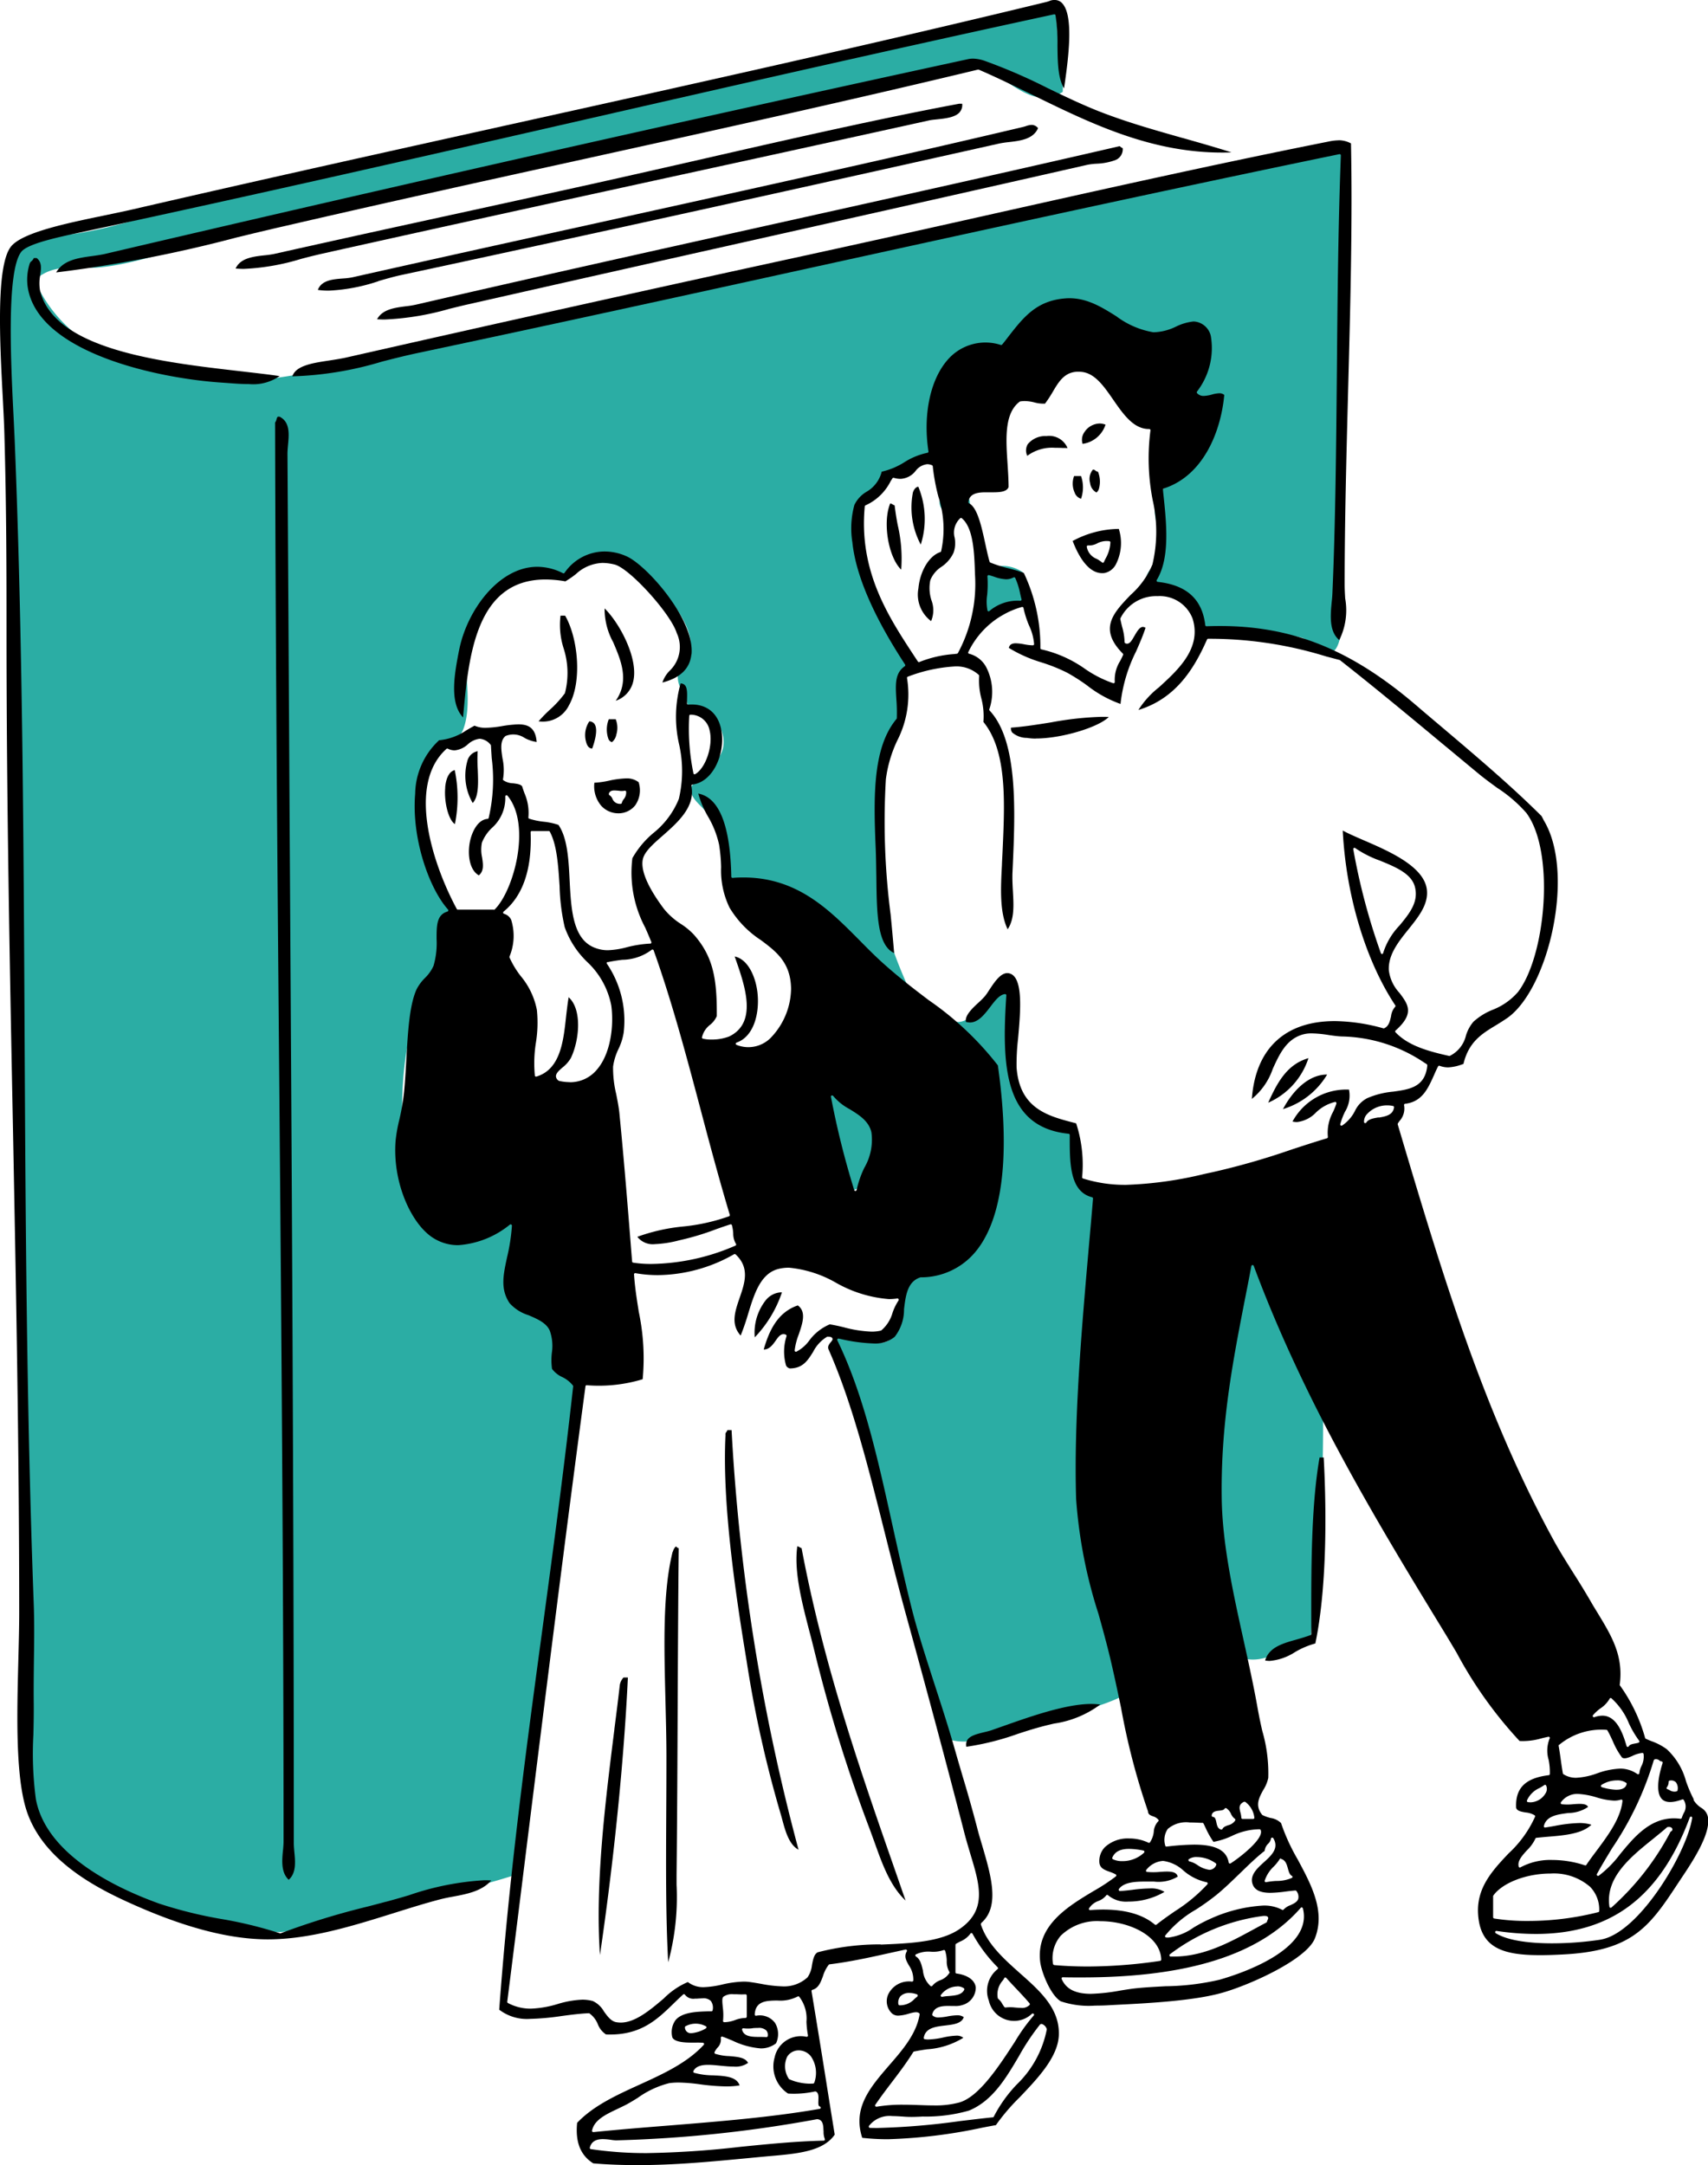
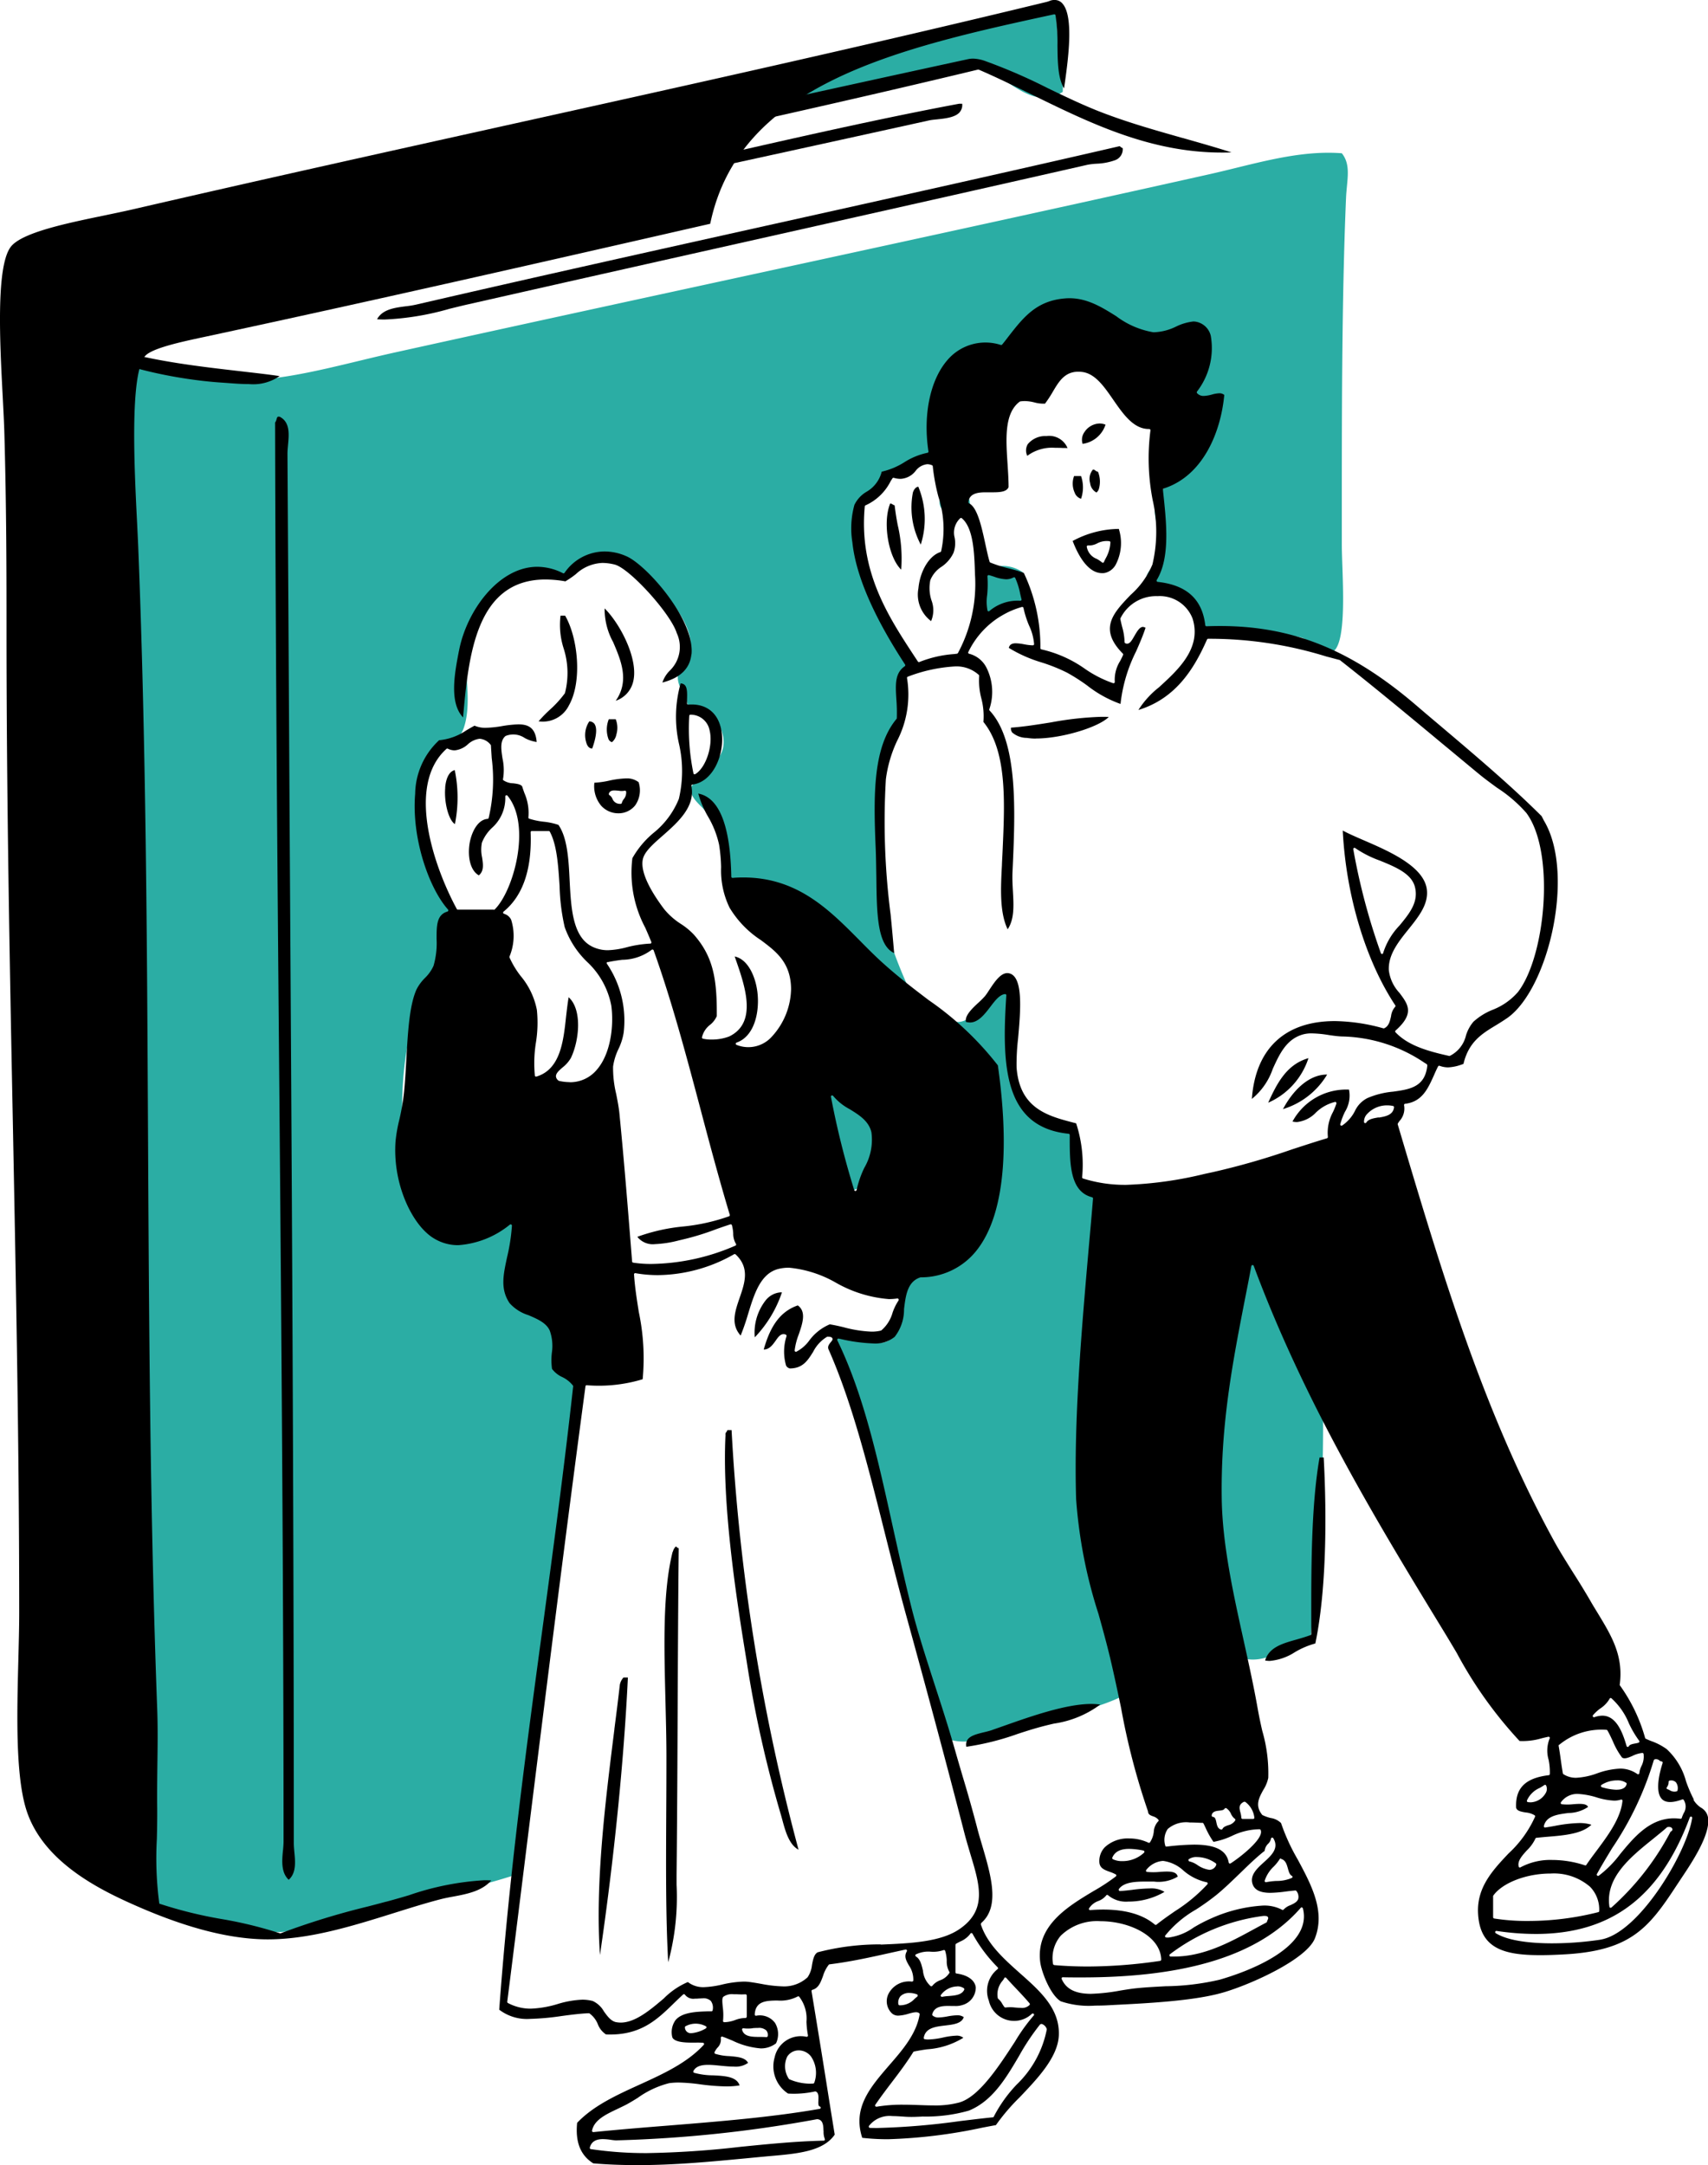
<svg xmlns="http://www.w3.org/2000/svg" width="168.793" height="213.91" viewBox="0 0 168.793 213.91">
  <path data-name="パス 602" d="M104.52 1.508c.026 2.63.749 5.643.627 7.732-3.387 2.1-5.8-2.238-9.2-2.717-24.59 5.747-50.365 11.6-75.442 17.554-3.57.845-7.306 2.22-10.658 2.508-1.794.157-4.423-.531-6.269 1.254 2.752 6.635 10.963 10.623 22.152 9.822 4.249-.3 8.986-1.707 13.584-2.717 26.5-5.851 53.656-11.607 80.249-17.554 4.38-.975 8.777-2.429 13.166-2.09.94 1.158.5 2.63.418 4.389-.444 10.458-.418 22.4-.418 34.273 0 2.8.662 10.144-1.045 10.658-1.332.4-2.029-1.219-2.926-1.463-3.022-.81-6.287.5-9.2-.418-1.193-1.062-.758-2.743-2.09-3.553-1.167-.705-2.595.017-3.762-1.045-.94-1.437.7-1.89.836-2.926.479-2.429-.653-4.032-.209-5.643.383-1.411 2.682-2.194 3.553-3.344 1.367-1.8 1.75-3.379 2.508-5.434-.731-.392-2.238-.165-2.717-1.045-.932-1.707 2.438-3.753 2.09-6.06-2.081-.505-3.474.967-6.06.418-1.855-.392-3.222-3.1-5.434-3.553-3.779-.775-6.1 1.106-7.941 3.971-5.05-1.419-7.462 2.743-7.941 6.687-.113.923.383 2.238 0 3.135-.9 2.133-2.839 1.315-4.389 2.3a9.319 9.319 0 0 0-2.926 4.6c-.784 4.3 1.193 7.967 2.717 10.449.827 1.35 2.229 2.612 2.3 3.553.139 1.968-.784 1.158-1.045 2.717-.122.74.157 2.22 0 3.135-.453 2.673-2.02 4.154-2.09 7.732a73.357 73.357 0 0 0 .592 12.539 44.024 44.024 0 0 0 2.133 5.878c.688 1.6-6.208-3.927-7.323-5.05-2.926-2.926-5.164-4.615-9.4-4.18-1.219-2.046-1.384-4.841-2.508-6.9-.705-1.3-2.107-1.837-2.09-3.135 1.3-1.872 3.9-2.734 3.135-5.434-.444-1.559-1.855-1.593-3.344-2.508-.279-1.411-1.106-1.933-1.045-3.135.061-1.289 1.167-1.759 1.254-2.926.256-3.271-5.762-9.219-8.982-8.982-1.8.131-1.829 1.707-3.135 2.09-.993.287-2.647-.549-3.971-.418-2.856.279-5.582 3.4-6.06 6.269-.444 2.673.644 6.235-.209 8.986-.653 2.125-2.421 1.445-3.762 3.135-1.985 2.5-.836 8.664.418 11.494.453 1.027 2.168 2.177 2.3 3.344.139 1.235-.961 2.175-1.461 3.969-.348 1.219-.165 2.577-.418 3.344-.366 1.141-1.419 2.133-1.881 3.344-1.167 3.03-1.515 7.689-1.254 11.494.174 2.5-.078 6.052 1.463 8.15a5.4 5.4 0 0 0 3.971 2.09c2.247-.113 3.291-2.691 5.016-2.09 2.839.993-.017 4.441.418 7.732 2.778 1.123 4.972 2.83 4.18 7.523.357.7 2-.94 2.717.418C56.167 152.236 53 168.78 51.02 185.4c-6.052 1.959-11.337 2.63-17.763 4.18-1.916.462-3.9 1.445-5.642 1.463-1.654.017-4.206-.775-6.478-1.254-6.627-1.382-17.294-4.456-17.973-11.489-.331-3.457.183-7.28 0-11.076C2.58 155 2.99 141.63 2.328 130.023c-.88-15.517.357-34.723-.418-51.823-.644-14.272-.836-30.485-.836-45.349 0-5.016-.94-7.837 2.708-9.4 4.641.235 9.239-1.567 14.211-2.717 26.314-6.069 51.975-12 78.368-18.181 2.865-.67 5.32-1.715 8.15-1.045z" transform="translate(-.124 -.158)" style="fill:#2bada4;fill-rule:evenodd" />
  <path data-name="パス 603" d="M107.51 55.754a1.386 1.386 0 0 1 2.09 1.463c-.514 2.656-4.763-.2-2.09-1.463z" transform="translate(-13.781 -7.175)" style="fill:#2bada4;fill-rule:evenodd" />
  <path data-name="パス 604" d="M115.4 64.81c.54.749.975 2.5.209 3.344-1.724.07-2.177 1.559-3.971 1.254-1.106-.914-.418-3.187-.209-4.6a3.548 3.548 0 0 1 3.971.002z" transform="translate(-14.349 -8.289)" style="fill:#2bada4;fill-rule:evenodd" />
  <path data-name="パス 605" d="M112.458 111.436c1.176 3.309-1.315 8.612 1.045 11.912 1.2 1.515 3.213 2.22 5.016 3.135.418 1.254.122 3.222.209 4.807.888.575 2.351.575 2.717 1.672-1.437 9.369-2.551 20.567-1.881 31.347.409 6.548 3.5 12.182 3.762 17.554-2.551 1.324-5.86 1.9-8.986 2.717-2.908.766-6.078 2.673-8.777 1.463a79.153 79.153 0 0 0-3.135-11.494 80.571 80.571 0 0 1-2.508-9.822 89.068 89.068 0 0 0-2.717-9.613c-.967-3.065-3.109-6.017-2.3-9.2 2.29-.819 2.725 1.646 4.807 1.045 1.907-.557.993-4.136 2.09-5.851 1.646-2.577 5.407-2.194 6.687-4.389 2.395-5.068 3.64-10.562 1.254-15.674-.7-1.5-4.354-5.86-2.978-5.712 2.255.235 4.214-5.033 5.695-3.9z" transform="translate(-12.242 -14.373)" style="fill:#2bada4;fill-rule:evenodd" />
  <path data-name="パス 606" d="M95.748 133.7c-1.654-2.316-1.428-6.513-2.508-9.4 1.184-1.742 2.342-.505 3.762.836.575.54 1.846 1.393 2.09 2.09.862 2.438-.993 6.217-3.344 6.478z" transform="translate(-12.05 -15.945)" style="fill:#2bada4;fill-rule:evenodd" />
  <path data-name="パス 607" d="M142.331 142.9c1.48 4.162 3.23 8.054 4.6 12.33.409.427 1.576.1 1.672.836a179.738 179.738 0 0 1-1.254 24.451c-2.22.531-4.563 2.577-6.9 1.672-.723-.94-.078-1.559 0-2.717-3.579-10.4-2.072-24.947 0-35.945.132-.708 1.002-.673 1.882-.627z" transform="translate(-17.873 -18.457)" style="fill:#2bada4;fill-rule:evenodd" />
  <g data-name="グループ 380">
-     <path data-name="パス 608" d="M38.174 187.874c-.6.165-1.21.322-1.811.479a74.615 74.615 0 0 0-8.62 2.647.148.148 0 0 1-.087 0 40.722 40.722 0 0 0-5.791-1.411 42.752 42.752 0 0 1-6.121-1.515c-4.11-1.472-11.172-4.763-12.2-10.336a33.972 33.972 0 0 1-.244-6.357c.026-1.019.044-2.072.035-3.074-.017-1.4 0-2.839.017-4.232.026-1.837.052-3.744-.017-5.59-.714-19.113-.81-38.226-.906-56.712-.1-19.026-.192-38.705-.975-58.227-.026-.575-.061-1.3-.1-2.116-.279-5.494-.74-14.69.758-16.562.636-.792 3.57-1.419 5.712-1.881l.209-.044c17.076-3.666 33.794-7.48 49.955-11.172C73.039 8.333 88.608 4.78 104.16 1.419a.172.172 0 0 1 .1.017.127.127 0 0 1 .052.078 18.026 18.026 0 0 1 .192 2.978c.017 1.593.035 3.239.653 4.241.026-.183.052-.392.087-.618.313-2.264.888-6.47-.235-7.75a1 1 0 0 0-.81-.366 1.124 1.124 0 0 0-.488.1c-.1.035-.192.07-.322.1-17.5 4.249-35.762 8.29-53.421 12.2C37.834 15.09 25.3 17.868 13.1 20.689c-.836.192-1.768.383-2.76.592-3.666.758-8.229 1.689-9.291 3.126C-.4 26.366-.017 33.803.27 39.219c.07 1.376.139 2.673.165 3.709.209 7.5.209 14.115.209 19.435 0 16.771.322 33.176.636 49.05.3 15.6.618 31.722.618 47.918 0 1.445-.044 3.048-.087 4.737-.131 5.146-.279 10.98.705 14.455 1.393 4.9 6.357 7.671 9.961 9.326 5.373 2.464 9.866 3.692 13.741 3.753 4.223.052 8.525-1.289 12.7-2.595 1.611-.505 3.135-.984 4.615-1.367.392-.1.8-.183 1.245-.261 1.35-.253 2.865-.54 3.77-1.6-.226-.017-.461-.017-.7-.017a27.555 27.555 0 0 0-7.454 1.489c-.731.218-1.5.435-2.238.636z" />
+     <path data-name="パス 608" d="M38.174 187.874c-.6.165-1.21.322-1.811.479a74.615 74.615 0 0 0-8.62 2.647.148.148 0 0 1-.087 0 40.722 40.722 0 0 0-5.791-1.411 42.752 42.752 0 0 1-6.121-1.515a33.972 33.972 0 0 1-.244-6.357c.026-1.019.044-2.072.035-3.074-.017-1.4 0-2.839.017-4.232.026-1.837.052-3.744-.017-5.59-.714-19.113-.81-38.226-.906-56.712-.1-19.026-.192-38.705-.975-58.227-.026-.575-.061-1.3-.1-2.116-.279-5.494-.74-14.69.758-16.562.636-.792 3.57-1.419 5.712-1.881l.209-.044c17.076-3.666 33.794-7.48 49.955-11.172C73.039 8.333 88.608 4.78 104.16 1.419a.172.172 0 0 1 .1.017.127.127 0 0 1 .052.078 18.026 18.026 0 0 1 .192 2.978c.017 1.593.035 3.239.653 4.241.026-.183.052-.392.087-.618.313-2.264.888-6.47-.235-7.75a1 1 0 0 0-.81-.366 1.124 1.124 0 0 0-.488.1c-.1.035-.192.07-.322.1-17.5 4.249-35.762 8.29-53.421 12.2C37.834 15.09 25.3 17.868 13.1 20.689c-.836.192-1.768.383-2.76.592-3.666.758-8.229 1.689-9.291 3.126C-.4 26.366-.017 33.803.27 39.219c.07 1.376.139 2.673.165 3.709.209 7.5.209 14.115.209 19.435 0 16.771.322 33.176.636 49.05.3 15.6.618 31.722.618 47.918 0 1.445-.044 3.048-.087 4.737-.131 5.146-.279 10.98.705 14.455 1.393 4.9 6.357 7.671 9.961 9.326 5.373 2.464 9.866 3.692 13.741 3.753 4.223.052 8.525-1.289 12.7-2.595 1.611-.505 3.135-.984 4.615-1.367.392-.1.8-.183 1.245-.261 1.35-.253 2.865-.54 3.77-1.6-.226-.017-.461-.017-.7-.017a27.555 27.555 0 0 0-7.454 1.489c-.731.218-1.5.435-2.238.636z" />
    <path data-name="パス 609" d="M116.882 13.637c-2.464-.7-5.024-1.419-7.523-2.351-2.011-.74-3.936-1.672-5.8-2.569a54.837 54.837 0 0 0-6.112-2.656 3.9 3.9 0 0 0-1.271-.27 2.518 2.518 0 0 0-.549.061 5198.408 5198.408 0 0 0-85.251 19.235c-.383.087-.81.148-1.254.209-1.35.183-2.865.383-3.57 1.62a133.445 133.445 0 0 0 17.842-3.457c1.541-.374 3.126-.758 4.7-1.115 9.892-2.29 19.888-4.493 29.562-6.618 12.809-2.821 26.062-5.738 38.984-8.847h.078c1.724.74 3.431 1.576 5.233 2.456 5.756 2.821 11.712 5.738 18.8 5.738.313 0 .636 0 .949-.017-1.6-.514-3.222-.967-4.8-1.419z" />
    <path data-name="パス 610" d="M94.878 11.033a1.061 1.061 0 0 0 .209-.784h-.3c-7.843 1.463-16.593 3.457-25.048 5.39-3.718.85-7.567 1.724-11.285 2.55-4.093.906-8.237 1.811-12.373 2.717-6.313 1.376-12.835 2.8-18.974 4.18a9.188 9.188 0 0 1-.967.139c-1.123.122-2.386.27-2.856 1.306.261.017.531.035.8.035a22.708 22.708 0 0 0 5.66-.984 55.838 55.838 0 0 1 2.107-.522c11.346-2.534 23.11-5.1 34.491-7.584a8905.888 8905.888 0 0 0 25.487-5.582c.2-.044.461-.07.758-.1.827-.087 1.855-.192 2.29-.749z" />
-     <path data-name="パス 611" d="M37.399 27.769c.784-.226 1.6-.462 2.395-.627 17.485-3.753 36.215-7.872 58.933-12.957a10 10 0 0 1 .993-.148c1.123-.131 2.395-.287 2.865-1.376a.813.813 0 0 0-.627-.322 1.94 1.94 0 0 0-.575.122c-.1.035-.2.061-.3.087-13.288 3.143-28.186 6.417-42.6 9.6-8.3 1.829-16.126 3.553-23.658 5.251a6.521 6.521 0 0 1-.923.113c-1 .078-2.133.165-2.49 1.132a7.575 7.575 0 0 0 1.1.07 17.887 17.887 0 0 0 4.885-.932z" />
-     <path data-name="パス 612" d="M132.286 13.863a5.174 5.174 0 0 0-1.036.131l-.087.017c-10.815 2.151-21.908 4.632-33.663 7.262a3088.326 3088.326 0 0 1-18.164 4.023 5159.072 5159.072 0 0 0-45.141 10.031c-.514.113-1.08.2-1.637.287-1.637.244-3.326.5-3.666 1.567a33.914 33.914 0 0 0 8.82-1.445c1.158-.3 2.351-.6 3.535-.853 13.079-2.769 26.4-5.686 39.289-8.516 17.084-3.744 34.743-7.61 51.827-11.137h.026a.122.122 0 0 1 .078.026.14.14 0 0 1 .044.1c-.261 6.7-.331 14-.392 21.072-.07 7.489-.139 15.221-.444 22.187a10.89 10.89 0 0 1-.07.853c-.122 1.306-.279 2.917.749 3.77a6.652 6.652 0 0 0 .583-4.127c-.026-.47-.052-.906-.052-1.341 0-6.217.174-12.765.34-19.1.218-8.2.444-16.684.287-24.5a2.543 2.543 0 0 0-1.245-.313z" />
    <path data-name="パス 613" d="M46.264 30.067c10.179-2.308 20.619-4.65 30.712-6.914 10.04-2.255 20.411-4.58 30.52-6.879a7.032 7.032 0 0 1 .871-.1 6.078 6.078 0 0 0 1.811-.34 1.153 1.153 0 0 0 .775-1.2.531.531 0 0 1-.209-.122.664.664 0 0 0-.1-.07c-11.12 2.569-22.77 5.155-34.047 7.663-11.79 2.621-23.981 5.329-35.518 8a9.523 9.523 0 0 1-.993.157c-1.08.139-2.3.3-2.821 1.28.244.017.5.026.749.026a27.309 27.309 0 0 0 6.417-1.062c.61-.148 1.21-.3 1.811-.435z" />
    <path data-name="パス 614" d="M3.336 25.504a.822.822 0 0 1-.226.3.506.506 0 0 0-.174.235 5.2 5.2 0 0 0-.209 2.247c.914 6.566 12.9 9.091 19.113 9.509l.74.052c.67.052 1.358.1 2.038.1a4.572 4.572 0 0 0 3.013-.792c-1.184-.174-2.534-.322-3.953-.488-7.706-.888-18.251-2.1-19.714-7.924a4.159 4.159 0 0 1 .009-1.541c.1-.688.183-1.289-.348-1.707h-.281z" />
    <path data-name="パス 615" d="M27.965 182.79c-.1 1.036-.2 2.212.566 2.926.758-.67.653-1.776.557-2.76-.026-.3-.052-.583-.052-.836 0-33.724-.209-68.206-.418-101.556q-.1-17.907-.209-35.736c0-.253.026-.531.052-.836.1-1.071.226-2.29-.827-2.821-.026 0-.07-.009-.1-.009-.113 0-.148.061-.209.27a.774.774 0 0 1-.139.313c.044 21.656.226 44.069.418 65.751.209 24.59.418 50.008.418 74.424 0 .261-.026.566-.052.879z" />
    <path data-name="パス 616" d="M109.245 41.953a1.6 1.6 0 0 0-.566-.113 1.846 1.846 0 0 0-1.506.845 1.3 1.3 0 0 0-.183 1.167 2.783 2.783 0 0 0 2.264-1.9z" />
    <path data-name="パス 617" d="M103.454 43.085a2.242 2.242 0 0 0-1.881.792 1.222 1.222 0 0 0-.052 1.158 4.1 4.1 0 0 1 2.76-.792c.253 0 .505 0 .766.017.148 0 .3 0 .453.009a1.961 1.961 0 0 0-2.046-1.193z" />
    <path data-name="パス 618" d="M108.244 46.481a.272.272 0 0 0-.244-.078 1.437 1.437 0 0 0-.27 1.315 1.205 1.205 0 0 0 .627.94.724.724 0 0 0 .253-.4 2.593 2.593 0 0 0-.1-1.646.663.663 0 0 1-.261-.122z" />
    <path data-name="パス 619" d="M106.224 48.73a1.009 1.009 0 0 0 .61.549 3.426 3.426 0 0 0 0-2.247h-.688a2.148 2.148 0 0 0 .087 1.7z" />
    <path data-name="パス 620" d="M90.75 48.083c-.235.035-.409.226-.531.566a7.8 7.8 0 0 0 .775 5.155 8.325 8.325 0 0 0-.244-5.721z" />
    <path data-name="パス 621" d="M88.182 49.828a.3.3 0 0 0-.2-.087h-.009c-.766 1.872-.183 5.312 1.088 6.539a14.508 14.508 0 0 0-.348-4.423 26.927 26.927 0 0 1-.3-1.924.842.842 0 0 1-.218-.113z" />
    <path data-name="パス 622" d="M106.006 53.447c.47 1.236 1.437 3.178 2.908 3.178a1.318 1.318 0 0 0 .261-.017 1.633 1.633 0 0 0 1.106-.862 4.61 4.61 0 0 0 .285-3.492 9.775 9.775 0 0 0-4.56 1.193zm3.265 1.715c-.061.122-.122.235-.174.366a.138.138 0 0 1-.087.07h-.026a.1.1 0 0 1-.078-.035 3.4 3.4 0 0 0-.522-.348 1.557 1.557 0 0 1-.984-1.193.1.1 0 0 1 .035-.1.131.131 0 0 1 .1-.035 1.682 1.682 0 0 0 .906-.209 2 2 0 0 1 1.193-.209.116.116 0 0 1 .1.122 3.5 3.5 0 0 1-.461 1.567z" />
    <path data-name="パス 623" d="M68.339 64.645c.331-3.448-4.441-8.812-6.417-9.683a5.319 5.319 0 0 0-2.183-.479 4.833 4.833 0 0 0-3.945 2.107.125.125 0 0 1-.157.044 5.551 5.551 0 0 0-2.543-.636c-3.788 0-6.966 4.3-7.732 8.281l-.017.07c-.409 2.142-.975 5.059.418 6.531.54-6.139 1.289-13.627 8.142-13.627a11.34 11.34 0 0 1 1.968.183 9.417 9.417 0 0 0 1.036-.714 4.069 4.069 0 0 1 2.63-1.106 5.11 5.11 0 0 1 1.193.157c1.463.348 5.547 4.841 6.148 6.774a3.244 3.244 0 0 1-.688 3.709 2.974 2.974 0 0 0-.731 1.176q2.651-.679 2.865-2.786z" />
    <path data-name="パス 624" d="M59.751 60.108a6.788 6.788 0 0 0 .845 3.335c.766 1.794 1.637 3.814.253 5.791a2.641 2.641 0 0 0 1.733-1.924c.522-2.22-1.306-5.695-2.83-7.2z" />
    <path data-name="パス 625" d="M53.221 71.262a2.871 2.871 0 0 0 3-1.567c1.341-2.36.9-6.679-.374-8.873h-.453a7.608 7.608 0 0 0 .3 3.213 7.947 7.947 0 0 1 .139 4.432.066.066 0 0 1-.017.035 10.638 10.638 0 0 1-1.489 1.628 13.509 13.509 0 0 0-1.1 1.132z" />
    <path data-name="パス 626" d="M96.959 190.095a.125.125 0 0 1 .035-.131c1.846-1.62.94-4.676.07-7.637-.192-.644-.374-1.254-.522-1.846a139.525 139.525 0 0 0-1.4-4.955c-.244-.836-.479-1.628-.688-2.36-.636-2.255-1.358-4.493-2.064-6.661-.879-2.725-1.715-5.3-2.334-7.767-.679-2.725-1.271-5.407-1.846-7.994-1.472-6.67-2.865-12.974-5.46-18.321a.119.119 0 0 1 .017-.131.128.128 0 0 1 .122-.044l.2.044a16.758 16.758 0 0 0 3.178.435 3.041 3.041 0 0 0 2.151-.653 4.379 4.379 0 0 0 .923-2.743c.165-1.341.331-2.725 1.628-3.135h.033a6.986 6.986 0 0 0 5.373-2.49c3.431-4.084 3.117-12.278 2.238-18.451a30.745 30.745 0 0 0-6.844-6.452c-1.489-1.132-3.022-2.3-4.615-3.744-.749-.679-1.48-1.419-2.194-2.142-3.03-3.056-6.165-6.226-11.5-6.226-.34 0-.7.009-1.045.044a.131.131 0 0 1-.1-.035.121.121 0 0 1-.044-.087c-.1-5.059-1.193-7.819-3.265-8.211a9.616 9.616 0 0 0 .958 2.264 9.407 9.407 0 0 1 1.1 2.786 16.18 16.18 0 0 1 .2 2.22 8.4 8.4 0 0 0 .836 4.005 9.9 9.9 0 0 0 3.091 3.2c1.515 1.132 2.952 2.212 2.987 4.807a7.117 7.117 0 0 1-1.872 4.7 3.115 3.115 0 0 1-3.518.845.119.119 0 0 1 .009-.226c1.75-.61 2.29-3 2.055-4.972-.192-1.6-.958-3.265-2.247-3.535l.113.322c.914 2.63 2.159 6.226-.662 7.584a4.782 4.782 0 0 1-1.768.3 3.257 3.257 0 0 1-.827-.087.117.117 0 0 1-.087-.139 2.169 2.169 0 0 1 .8-1.228 2.228 2.228 0 0 0 .662-.862c.026-3.6-.322-5.843-2.264-8.046a6.835 6.835 0 0 0-1.263-1.045 6.96 6.96 0 0 1-1.672-1.472c-1.115-1.48-2.386-3.527-2.116-4.9.148-.758.984-1.5 1.959-2.351 1.524-1.341 3.248-2.874 2.847-4.911a.172.172 0 0 1 .017-.1.148.148 0 0 1 .087-.052c1.916-.235 3.056-2.665 2.926-4.78-.131-2.072-1.367-3.265-3.326-3.117a.131.131 0 0 1-.1-.035.089.089 0 0 1-.035-.087v-.383c.017-.575.035-1.167-.226-1.428a.586.586 0 0 0-.409-.157 12.138 12.138 0 0 0-.148 6.017 11.963 11.963 0 0 1-.026 5.39 8.275 8.275 0 0 1-2.516 3.37 9.011 9.011 0 0 0-2.077 2.488 11.565 11.565 0 0 0 1.271 6.862c.2.453.409.932.6 1.411a.13.13 0 0 1-.009.113.109.109 0 0 1-.1.052 11.3 11.3 0 0 0-2.334.366 8.2 8.2 0 0 1-1.846.287 3.468 3.468 0 0 1-1.3-.244c-2.177-.836-2.334-3.788-2.482-6.644-.1-2.072-.218-4.214-1.106-5.494a6.572 6.572 0 0 0-1.463-.313 7.147 7.147 0 0 1-1.428-.3.117.117 0 0 1-.078-.131 4.9 4.9 0 0 0-.392-2.395c-.078-.218-.157-.435-.226-.67-.157-.209-.531-.253-.888-.3a1.789 1.789 0 0 1-.967-.3.112.112 0 0 1-.035-.122 5.373 5.373 0 0 0-.052-2.038c-.139-.906-.261-1.75.3-2.212a2.01 2.01 0 0 1 1.9.2 3.6 3.6 0 0 0 1.176.392c-.113-1.533-.975-1.742-1.82-1.742a11.43 11.43 0 0 0-1.567.165 10.8 10.8 0 0 1-1.628.174 2.64 2.64 0 0 1-1.123-.209c-.313.165-.575.322-.827.47a5.706 5.706 0 0 1-2.673.967 7.337 7.337 0 0 0-2.368 5.286c-.374 4.423 1.393 9.378 3.248 11.442a.139.139 0 0 1 .026.113.143.143 0 0 1-.087.087c-1.062.313-1.071 1.367-1.071 2.7a8.025 8.025 0 0 1-.3 2.656 3.891 3.891 0 0 1-.845 1.2 4.515 4.515 0 0 0-.827 1.115c-.714 1.567-.862 4.188-1.019 6.966-.061 1.071-.122 2.177-.226 3.23a22.507 22.507 0 0 1-.47 2.717 14.9 14.9 0 0 0-.366 2.09c-.287 3.91 1.341 7.532 3.091 9.091a4.559 4.559 0 0 0 3.109 1.193 9.045 9.045 0 0 0 5.099-2.031.118.118 0 0 1 .131-.009.136.136 0 0 1 .07.113 19.067 19.067 0 0 1-.488 3.152c-.374 1.742-.67 3.117.253 4.5a4.146 4.146 0 0 0 1.872 1.193c.871.374 1.776.758 2.107 1.541a4.528 4.528 0 0 1 .2 2.177 6.44 6.44 0 0 0 .017 1.585 2.606 2.606 0 0 0 1.01.81 2.952 2.952 0 0 1 1.062.845.089.089 0 0 1 .017.078c-.879 7.985-1.95 15.926-2.987 23.606-1.654 12.217-3.361 24.843-4.319 37.974a4.526 4.526 0 0 0 3.082.906 25.2 25.2 0 0 0 3.065-.279c.906-.122 1.837-.244 2.7-.279a.1.1 0 0 1 .07.017 2.424 2.424 0 0 1 .828 1.07 2.1 2.1 0 0 0 .81 1.01c3.387.131 5.007-1.428 6.714-3.091.3-.287.592-.575.9-.853a.131.131 0 0 1 .1-.035.115.115 0 0 1 .087.052 1.037 1.037 0 0 0 .975.392 3.084 3.084 0 0 0 .4-.017c.131 0 .261-.017.383-.017a1.022 1.022 0 0 1 .8.261 1.132 1.132 0 0 1 .174.923.116.116 0 0 1-.122.1h-.322c-1.08.035-2.56.07-3.222.871a2.047 2.047 0 0 0-.313 1.707c.209.453 1.176.514 1.89.514h.435a6.9 6.9 0 0 1 .705.017c.044 0 .078.044.1.078a.125.125 0 0 1-.026.122c-1.646 1.794-4.032 2.882-6.348 3.936-2.238 1.019-4.554 2.072-6.165 3.77-.192 1.907.331 3.213 1.593 4.005 1.428.122 2.865.174 4.4.174 3.675 0 7.2-.34 10.615-.662l1.445-.139c.313-.026.636-.061.949-.087 2.734-.235 5.312-.453 6.452-2.125q-.431-2.651-.853-5.32c-.461-2.9-.949-5.9-1.437-8.847a.125.125 0 0 1 .087-.139c.61-.165.819-.749 1.045-1.358a3.453 3.453 0 0 1 .566-1.115.117.117 0 0 1 .078-.044c2.1-.261 4.066-.7 5.965-1.123l1.55-.34a.12.12 0 0 1 .122.183c-.287.505-.07.888.209 1.385a2.45 2.45 0 0 1 .435 1.489c0 .07-.07.1-.131.113a2.264 2.264 0 0 0-2.351 1.271 1.653 1.653 0 0 0 .366 1.863.915.915 0 0 0 .653.226 4.133 4.133 0 0 0 1.01-.192c.488-.139.862-.218 1.045-.035a.12.12 0 0 1 .035.1c-.313 1.916-1.672 3.5-3 5.024-1.872 2.168-3.648 4.214-2.673 7.175a21.987 21.987 0 0 0 2.569.139 51.353 51.353 0 0 0 9.291-1.141c.461-.087.906-.174 1.35-.253a20.129 20.129 0 0 1 2.334-2.734c1.776-1.863 3.8-3.979 3.884-6.148.1-2.612-1.811-4.328-3.849-6.13-1.611-1.437-3.274-2.917-3.884-4.9zM68.111 70.731a.294.294 0 0 1 .035-.087.112.112 0 0 1 .087-.035 1.9 1.9 0 0 1 1.89 1.533c.374 1.472-.348 3.7-1.411 4.336a.161.161 0 0 1-.061.017h-.049a.124.124 0 0 1-.07-.078 21.734 21.734 0 0 1-.418-5.677zm14.08 37.5a.137.137 0 0 1 .148.044 5.4 5.4 0 0 0 1.628 1.306c.932.575 1.9 1.176 2.151 2.29a5.492 5.492 0 0 1-.705 3.509 9.99 9.99 0 0 0-.758 2.186.14.14 0 0 1-.113.1.131.131 0 0 1-.122-.087 82.628 82.628 0 0 1-2.3-9.213.128.128 0 0 1 .07-.139zM60.056 95.06c.453-.1.949-.174 1.428-.235a4.9 4.9 0 0 0 2.9-.975.109.109 0 0 1 .113-.035.111.111 0 0 1 .1.078c1.794 5.007 3.248 10.475 4.65 15.761.906 3.431 1.855 6.975 2.873 10.362a.12.12 0 0 1-.07.148 19.153 19.153 0 0 1-4.537 1.01 18.472 18.472 0 0 0-4.528 1.019 1.941 1.941 0 0 0 1.742.723 11.158 11.158 0 0 0 2.386-.374c.165-.035.331-.078.479-.113a25.585 25.585 0 0 0 3.126-.967 43.29 43.29 0 0 1 1.463-.5.121.121 0 0 1 .148.078 3.934 3.934 0 0 1 .131.81 2 2 0 0 0 .261 1.027.114.114 0 0 1 .026.1.116.116 0 0 1-.07.087 21.4 21.4 0 0 1-8.316 1.811 11.336 11.336 0 0 1-1.794-.131.121.121 0 0 1-.1-.113c-.409-5.181-.784-9.857-1.254-14.629-.061-.618-.192-1.271-.313-1.9a10.916 10.916 0 0 1-.313-2.725 5.85 5.85 0 0 1 .531-1.733 5.771 5.771 0 0 0 .514-1.611 9.986 9.986 0 0 0-1.654-6.818.13.13 0 0 1-.009-.113.12.12 0 0 1 .087-.07zm-11.254-5.189h-3.557a.121.121 0 0 1-.1-.061c-2.269-4.18-5.038-12.217-1.024-15.823a.116.116 0 0 1 .139-.017 1.579 1.579 0 0 0 .662.165 2.261 2.261 0 0 0 1.315-.6 2.094 2.094 0 0 1 1.165-.548 1.517 1.517 0 0 1 1.08.592.11.11 0 0 1 .035.078c.026.444.052.853.078 1.245a16.676 16.676 0 0 1-.3 5.9.122.122 0 0 1-.113.1c-.975.078-1.55 1.289-1.75 2.29-.235 1.219-.052 2.752.888 3.291.522-.427.427-1.088.322-1.776a3.563 3.563 0 0 1-.017-1.454 4.016 4.016 0 0 1 .977-1.446 3.927 3.927 0 0 0 1.332-3.109.123.123 0 0 1 .078-.122.12.12 0 0 1 .139.035c2.4 2.9.61 9.4-1.263 11.241a.112.112 0 0 1-.087.035zm7.488 17.041a4.863 4.863 0 0 1-1.036-.122.075.075 0 0 1-.052-.026.564.564 0 0 1-.261-.427c0-.3.287-.557.636-.862a3.285 3.285 0 0 0 .845-.958c.836-1.75 1.123-4.789-.226-5.991-.1.583-.174 1.236-.253 1.907-.261 2.447-.566 5.225-2.934 5.93a.15.15 0 0 1-.1-.017.1.1 0 0 1-.052-.087 12.821 12.821 0 0 1 .1-3.222 12.327 12.327 0 0 0 .1-3.257 7.4 7.4 0 0 0-1.6-3.352 8.806 8.806 0 0 1-1.106-1.837.148.148 0 0 1 0-.087 5.307 5.307 0 0 0 .165-3.631 1.1 1.1 0 0 0-.705-.592.126.126 0 0 1-.044-.218c1.907-1.55 2.813-4.188 2.673-7.837a.1.1 0 0 1 .035-.087.112.112 0 0 1 .087-.035h1.672a.121.121 0 0 1 .1.061c.714 1.324.836 3.379.967 5.373a20.29 20.29 0 0 0 .505 4.058A8.879 8.879 0 0 0 58 95.009a7.949 7.949 0 0 1 2.412 4.345c.27 2.029-.07 4.78-1.445 6.348a3.435 3.435 0 0 1-2.682 1.219zm12.051 93.955a.575.575 0 0 1-.653-.566.131.131 0 0 1 .035-.1 2.091 2.091 0 0 1 2.055 0 .112.112 0 0 1 .035.1.132.132 0 0 1-.061.1 3.42 3.42 0 0 1-1.419.47zm13.053 9.674a1.779 1.779 0 0 0 .113.766.149.149 0 0 1 0 .122.121.121 0 0 1-.1.061c-2.769.061-5.547.34-8.237.61a92.275 92.275 0 0 1-9.23.618 37.039 37.039 0 0 1-5.547-.392.115.115 0 0 1-.087-.052.128.128 0 0 1-.017-.1c.148-.566.575-.836 1.289-.836a5.837 5.837 0 0 1 .8.07 4.2 4.2 0 0 0 .5.052h.024a127.338 127.338 0 0 0 19.836-2.09h.035c.583.052.592.653.61 1.176zm-.514-3.039c-.017.348-.017.575.131.61a.14.14 0 0 1 .1.122.12.12 0 0 1-.1.113c-4.719.827-9.935 1.245-14.986 1.654-2.438.192-4.955.4-7.384.644h-.009a.27.27 0 0 1-.1-.044.114.114 0 0 1-.026-.1c.218-1.054 1.341-1.593 2.543-2.159.287-.139.583-.279.871-.427a21.6 21.6 0 0 0 1.115-.662 9.152 9.152 0 0 1 3.1-1.445 7.174 7.174 0 0 1 .906-.061 17.892 17.892 0 0 1 2.186.183 21.638 21.638 0 0 0 2.534.2 8.128 8.128 0 0 0 1.332-.1c-.3-.871-1.428-.932-2.621-.993a7.25 7.25 0 0 1-1.87-.25.124.124 0 0 1-.078-.07.144.144 0 0 1 0-.1c.279-.557.975-.618 1.472-.618.374 0 .784.044 1.219.087s.879.087 1.3.087a2.124 2.124 0 0 0 1.411-.366c-.27-.54-1.045-.6-1.863-.671a5.226 5.226 0 0 1-1.376-.226.094.094 0 0 1-.07-.07.121.121 0 0 1 0-.1 1.987 1.987 0 0 1 .287-.435 1.128 1.128 0 0 0 .331-.958.134.134 0 0 1 .044-.113.122.122 0 0 1 .122-.017c.3.1.627.244.975.383a7.814 7.814 0 0 0 2.8.775 2.417 2.417 0 0 0 1.515-.5 2.149 2.149 0 0 0-.1-2.02 1.868 1.868 0 0 0-1.872-.705.12.12 0 0 1-.131-.131c.07-1.341 1.167-1.358 2.22-1.376a3.715 3.715 0 0 0 2.011-.392.15.15 0 0 1 .148 0 3.536 3.536 0 0 1 .731 2.49 9.024 9.024 0 0 0 .148 1.341.137.137 0 0 1-.035.113.12.12 0 0 1-.1.035 2.644 2.644 0 0 0-3.161 2.046 3.206 3.206 0 0 0 1.332 3.561 9.589 9.589 0 0 0 2.656-.209h.07c.3.122.287.505.27.845zm-7.088-8.255a.119.119 0 0 1-.122.122 2.975 2.975 0 0 0-1.01.2 3.206 3.206 0 0 1-1.08.218.14.14 0 0 1-.1-.044.109.109 0 0 1-.026-.1 5.839 5.839 0 0 0-.026-1.341c-.061-.618-.078-.923.07-1.036a1.453 1.453 0 0 1 .984-.244c.148 0 .3 0 .453.009a6.669 6.669 0 0 0 .723 0 .145.145 0 0 1 .1.035.121.121 0 0 1 .044.087v2.09zm.566 1.132a6.46 6.46 0 0 1 .566-.026 1.055 1.055 0 0 1 .8.244.661.661 0 0 1 .148.549.123.123 0 0 1-.122.113 12.706 12.706 0 0 0-.6-.017c-.8 0-1.628 0-1.811-.705a.126.126 0 0 1 .026-.113.109.109 0 0 1 .113-.035 3.674 3.674 0 0 0 .879 0zm6.113 5.373a.131.131 0 0 1-.113.1c-.122 0-.235.009-.348.009a5.229 5.229 0 0 1-2-.435.105.105 0 0 1-.061-.061 2.233 2.233 0 0 1-.157-2.168 1.333 1.333 0 0 1 1.141-.627 1.538 1.538 0 0 1 1.219.61 2.882 2.882 0 0 1 .322 2.577zm6.583-13.653a24.266 24.266 0 0 0-6.252.784c-.357.2-.453.714-.557 1.254a2.648 2.648 0 0 1-.435 1.21 3.4 3.4 0 0 1-2.464.9 12.945 12.945 0 0 1-2.1-.244c-.392-.07-.792-.139-1.193-.192a4.161 4.161 0 0 0-.575-.035 10.5 10.5 0 0 0-2.1.287 9.187 9.187 0 0 1-1.8.261 2.467 2.467 0 0 1-1.6-.505 7.447 7.447 0 0 0-2.377 1.62c-1.324 1.123-2.813 2.386-4.258 2.386a2.673 2.673 0 0 1-.462-.044c-.505-.1-.862-.592-1.2-1.062a2.431 2.431 0 0 0-1.106-1.027 4.022 4.022 0 0 0-1.036-.131 9.632 9.632 0 0 0-2.421.427 10.417 10.417 0 0 1-2.656.461 4.761 4.761 0 0 1-2.264-.557.139.139 0 0 1-.07-.122q1.045-8.268 2.046-16.353c1.89-15.142 3.675-29.449 5.686-44.461a.116.116 0 0 1 .122-.1 14.954 14.954 0 0 0 5.529-.592 22.188 22.188 0 0 0-.383-6.653c-.192-1.219-.392-2.473-.47-3.7a.1.1 0 0 1 .044-.1.109.109 0 0 1 .1-.026 12.562 12.562 0 0 0 2.229.192 15.44 15.44 0 0 0 7.515-2.064.133.133 0 0 1 .148.017c1.428 1.324.906 2.83.4 4.293-.461 1.341-.9 2.612.1 3.727a22.284 22.284 0 0 0 .731-2.116c.61-1.994 1.236-4.049 3.039-4.476a4.278 4.278 0 0 1 1.01-.113 11.446 11.446 0 0 1 4.632 1.48 12.555 12.555 0 0 0 5.225 1.62 5.358 5.358 0 0 0 .845-.061.132.132 0 0 1 .122.061.134.134 0 0 1 0 .139 5.215 5.215 0 0 0-.592 1.21 3.559 3.559 0 0 1-1.115 1.75c-.009 0-.026.017-.044.017a3.913 3.913 0 0 1-.932.1 12.305 12.305 0 0 1-2.743-.435 19.108 19.108 0 0 0-1.367-.287 4.842 4.842 0 0 0-2.029 1.6 3.641 3.641 0 0 1-1.28 1.106.166.166 0 0 1-.113-.017.124.124 0 0 1-.052-.1 6.447 6.447 0 0 1 .4-1.576c.383-1.115.775-2.255-.087-2.882-2.038.688-2.856 2.569-3.37 4.354h.017c.54 0 .871-.462 1.158-.862.235-.34.461-.653.784-.653a.536.536 0 0 1 .226.052.129.129 0 0 1 .07.148 4.95 4.95 0 0 0-.044 2.908.571.571 0 0 0 .366.279c1.289 0 1.776-.792 2.307-1.637a3.654 3.654 0 0 1 1.376-1.489c.017 0 .035-.017.061-.009.244 0 .4.035.462.157s-.035.244-.148.374c-.209.253-.366.479-.2.784 2.308 5.242 3.892 11.538 5.564 18.2.688 2.725 1.393 5.547 2.177 8.368 1.472 5.346 3.648 13.349 5.643 21.107.192.749.409 1.454.61 2.142.932 3.074 1.663 5.512-1.08 7.393-1.863 1.28-4.868 1.411-7.785 1.533zm3.6 5.155c-.1.078-.192.157-.279.235a1.945 1.945 0 0 1-1.393.627h-.08a.13.13 0 0 1-.122-.113.981.981 0 0 1 .2-.775 1.189 1.189 0 0 1 .888-.331 2.119 2.119 0 0 1 .749.139.126.126 0 0 1 .078.1.134.134 0 0 1-.044.113zm-.139-3.962s-.061-.061-.061-.1a.124.124 0 0 1 .052-.1 2.806 2.806 0 0 1 1.489-.27 3.165 3.165 0 0 0 1.245-.157.127.127 0 0 1 .165.07 3.68 3.68 0 0 1 .157.967 2.079 2.079 0 0 0 .244 1.088.119.119 0 0 1 .017.131 1.792 1.792 0 0 1-.914.723 1.8 1.8 0 0 0-.766.54.127.127 0 0 1-.078.052h-.026a.1.1 0 0 1-.07-.017 2.311 2.311 0 0 1-.758-1.524c-.139-.592-.27-1.158-.7-1.4zm4.084 2.952a1.1 1.1 0 0 1 .644.183.122.122 0 0 1 .044.157c-.244.514-.9.566-1.533.618a5.016 5.016 0 0 0-.644.078h-.026a.223.223 0 0 1-.1-.052.1.1 0 0 1 0-.131 2.055 2.055 0 0 1 1.62-.845zm8.211 3.753s.1-.052.148-.035a.765.765 0 0 1 .488.505v.044a10.265 10.265 0 0 1-2.961 5.425 13.654 13.654 0 0 0-2.273 3.178.1.1 0 0 1-.1.07c-1.019.1-2.081.235-3.2.366a71.186 71.186 0 0 1-8.2.688c-.253 0-.5 0-.74-.009a.113.113 0 0 1-.1-.07.148.148 0 0 1 0-.122 2.573 2.573 0 0 1 2.316-.975c.34 0 .679.026 1.01.044a10.66 10.66 0 0 0 1.158.035c.261-.009.54-.017.819-.035a15.472 15.472 0 0 0 4.571-.583c2.334-.949 3.666-3.2 4.955-5.39a22.674 22.674 0 0 1 2.101-3.146zm-.653-1.045a.132.132 0 0 1 0 .174 17.99 17.99 0 0 0-1.846 2.569c-1.585 2.438-3.561 5.477-5.521 6.026a9.1 9.1 0 0 1-2.534.287c-.462 0-.932-.017-1.428-.035-.514-.017-1.036-.035-1.576-.035a15.1 15.1 0 0 0-2.63.2h-.02a.223.223 0 0 1-.1-.052.134.134 0 0 1 0-.139c.522-.766 1.08-1.5 1.62-2.212.731-.958 1.48-1.951 2.133-3a.1.1 0 0 1 .078-.052 20.71 20.71 0 0 1 1.28-.218 7.83 7.83 0 0 0 3.589-1.138 1.025 1.025 0 0 0-.723-.209 7.1 7.1 0 0 0-1.245.174 7.867 7.867 0 0 1-1.463.2 1.809 1.809 0 0 1-.383-.026.1.1 0 0 1-.078-.052.121.121 0 0 1-.017-.1c.165-.967 1.149-1.088 2.107-1.2.836-.1 1.628-.192 1.846-.827a1.088 1.088 0 0 0-.679-.183 6.016 6.016 0 0 0-.94.113 5.406 5.406 0 0 1-.853.1.826.826 0 0 1-.61-.192.129.129 0 0 1-.035-.122c.226-.836 1.08-.836 1.89-.818h.313a2.132 2.132 0 0 0 .792-.1 1.789 1.789 0 0 0 1.306-1.742c-.087-.705-.8-1.219-1.907-1.367a.116.116 0 0 1-.1-.122v-2.717s.026-.087.061-.1c.131-.078.27-.148.4-.218a2.393 2.393 0 0 0 1.019-.784.133.133 0 0 1 .1-.061s.087.026.1.061a14.669 14.669 0 0 0 2.482 3.318.127.127 0 0 1 0 .192 2.728 2.728 0 0 0-.862 3.109 2.556 2.556 0 0 0 4.258 1.3.124.124 0 0 1 .174.017zm-2.917-3.535a.182.182 0 0 1 .1-.052.127.127 0 0 1 .1.044c.322.357.653.714.984 1.062.444.47.9.949 1.324 1.454a.13.13 0 0 1 0 .157 1.032 1.032 0 0 1-.862.287c-.192 0-.392-.017-.592-.035a3.974 3.974 0 0 0-.914 0 .152.152 0 0 1-.122-.044c-.07-.1-.139-.2-.2-.3a1.685 1.685 0 0 0-.4-.505.157.157 0 0 1-.052-.078 2.043 2.043 0 0 1 .479-1.724 2.4 2.4 0 0 0 .165-.244z" />
    <path data-name="パス 627" d="M102.383 72.961c2.534 0 6.165-1.1 7.192-2.125-.235-.017-.47-.017-.714-.017a32.256 32.256 0 0 0-4.989.549c-1.306.209-2.656.427-3.962.522a.675.675 0 0 0 .122.479 2.224 2.224 0 0 0 1.4.531h.052a5.6 5.6 0 0 0 .9.07z" />
    <path data-name="パス 628" d="M60.161 71.064a2.755 2.755 0 0 0-.026 1.959.532.532 0 0 0 .34.3 1.248 1.248 0 0 0 .435-.749 2.312 2.312 0 0 0-.061-1.515h-.688z" />
    <path data-name="パス 629" d="M58.767 71.541a.653.653 0 0 0-.531-.27 2.445 2.445 0 0 0-.313 2.038c.078.3.244.644.6.644.218-.592.61-1.863.235-2.412z" />
-     <path data-name="パス 630" d="M47.213 76a15.31 15.31 0 0 1-.009-1.785 1.31 1.31 0 0 0-1.019.975 5.348 5.348 0 0 0 .531 4.145c.61-.64.549-2.011.497-3.335z" />
    <path data-name="パス 631" d="M44 77.815c-.131 1.48.348 3.239.958 3.6a13.376 13.376 0 0 0-.017-5.329c-.7.165-.9 1.141-.949 1.724z" />
    <path data-name="パス 632" d="M61.101 80.353a2.109 2.109 0 0 0 1.663-.775 2.59 2.59 0 0 0 .348-2.3 1.891 1.891 0 0 0-1.254-.374 9.084 9.084 0 0 0-1.646.218 8.659 8.659 0 0 1-1.472.209 2.986 2.986 0 0 0 .679 2.281 2.286 2.286 0 0 0 1.689.74zm-.365-2.258c.131 0 .27.017.409.026a1.613 1.613 0 0 0 .583 0 .143.143 0 0 1 .1.017.109.109 0 0 1 .052.1 1.014 1.014 0 0 1-.244.723 1.068 1.068 0 0 0-.183.357.12.12 0 0 1-.1.1h-.13a.782.782 0 0 1-.705-.514.785.785 0 0 0-.279-.34.123.123 0 0 1-.07-.131c.07-.34.444-.34.566-.34z" />
    <path data-name="パス 633" d="M129.307 104.543c-2.168.618-3.117 2.508-3.979 4.4a7.216 7.216 0 0 0 3.979-4.4z" />
    <path data-name="パス 634" d="M131.153 106.163h-.017c-1.89 0-3.448 1.715-4.345 3.413a7.685 7.685 0 0 0 4.362-3.413z" />
    <path data-name="パス 635" d="M77.271 127.679h-.113a2.083 2.083 0 0 0-1.533.845 5.192 5.192 0 0 0-1.036 3.6 11.844 11.844 0 0 0 2.682-4.432z" />
    <path data-name="パス 636" d="M71.89 141.28a.683.683 0 0 1-.113.209.3.3 0 0 0-.078.279c-.34 6.626.94 15.43 2.09 22.361a115.878 115.878 0 0 0 3.344 15.029c.061.2.122.427.183.653.3 1.1.662 2.438 1.6 2.934a201.3 201.3 0 0 1-6.618-41.457h-.409z" />
    <path data-name="パス 637" d="M125.024 164.05a2.656 2.656 0 0 0 .453.044 5.46 5.46 0 0 0 2.5-.871 8.037 8.037 0 0 1 2.011-.853c1.306-6.252 1.019-14.838.827-18.373h-.409c-.845 4.807-.827 11.215-.819 16.37v1.062a.112.112 0 0 1-.078.113c-.435.165-.906.3-1.367.435-1.4.392-2.725.766-3.117 2.072z" />
    <path data-name="パス 638" d="M66.474 153.305c-.975 3.9-.853 9.091-.714 14.576.044 1.863.1 3.8.1 5.669q0 2.651-.017 5.277c-.026 5.425-.061 10.562.192 15.038a24.586 24.586 0 0 0 .827-7.663v-.949c.061-5.573.087-11.738.113-17.694.026-5.312.052-10.327.1-14.594a.438.438 0 0 1-.2-.122.841.841 0 0 1-.078-.061 1 1 0 0 0-.3.522z" />
-     <path data-name="パス 639" d="M78.986 152.852a.387.387 0 0 0-.192-.087c-.348 2.508.462 5.582 1.236 8.56.157.583.3 1.167.444 1.742a149.165 149.165 0 0 0 5.434 17.537c.174.461.34.932.514 1.4.758 2.125 1.533 4.319 3.074 5.764-.3-.845-.583-1.681-.879-2.525-3.535-10.127-7.2-20.593-9.4-32.288a.694.694 0 0 1-.226-.122z" />
    <path data-name="パス 640" d="M60.719 170.842c-.9 7.175-1.916 15.256-1.428 22.309 1.393-9.5 2.368-19.191 2.76-27.42h-.432l-.017.017a1.477 1.477 0 0 0-.348.705c-.157 1.393-.34 2.847-.54 4.389z" />
    <path data-name="パス 641" d="M95.504 172.575a26.3 26.3 0 0 0 5.094-1.28c.618-.2 1.263-.409 1.881-.583.549-.157 1.123-.3 1.681-.427a10.074 10.074 0 0 0 4.571-1.881 6.725 6.725 0 0 0-.871-.061c-2.49 0-5.956 1.219-8.481 2.107-.514.183-.993.348-1.419.5-.218.07-.461.131-.723.192-.644.157-1.384.331-1.646.775a.924.924 0 0 0-.087.662z" />
    <path data-name="パス 642" d="M167.395 177.791a13.812 13.812 0 0 1-.775-1.811 6.671 6.671 0 0 0-1.907-3.17 5.936 5.936 0 0 0-1.515-.792q-.261-.1-.549-.235a.124.124 0 0 1-.07-.078 16.464 16.464 0 0 0-2.49-5.19.1.1 0 0 1-.017-.087c.374-2.847-.8-4.789-2.168-7.044-.244-.4-.5-.81-.74-1.236a75.76 75.76 0 0 0-1.689-2.76c-.688-1.1-1.341-2.133-1.872-3.1-7.018-12.791-11.128-26.584-15.473-41.2a.15.15 0 0 1 .017-.1 2.592 2.592 0 0 1 .174-.253 1.815 1.815 0 0 0 .435-1.541.125.125 0 0 1 .026-.1.107.107 0 0 1 .087-.044c1.663-.2 2.238-1.472 2.839-2.813.131-.3.261-.592.409-.879a.129.129 0 0 1 .148-.061 2.487 2.487 0 0 0 .845.157 4.574 4.574 0 0 0 1.358-.287l.157-.052c.522-2.194 1.829-2.987 3.213-3.823.4-.244.81-.5 1.2-.775 4.04-2.961 6.661-14.315 3.518-19.479a.027.027 0 0 0-.009-.017 5.334 5.334 0 0 0-.2-.392c-3-2.987-6.409-5.878-10.362-9.221-.705-.592-1.419-1.2-2.151-1.829-6.748-5.738-12.826-8-20.6-7.706a.122.122 0 0 1-.122-.1c-.3-2.569-1.837-3.971-4.693-4.284a.1.1 0 0 1-.1-.07.148.148 0 0 1 0-.122c1.332-2.194.958-5.651.627-8.708l-.017-.2a.124.124 0 0 1 .087-.131c3.892-1.254 5.634-5.582 5.973-9.239a.713.713 0 0 0-.5-.165 2.947 2.947 0 0 0-.74.131 3.607 3.607 0 0 1-.775.131.848.848 0 0 1-.67-.27.132.132 0 0 1 0-.174 7.039 7.039 0 0 0 1.35-5.5 1.84 1.84 0 0 0-1.5-1.393 1.7 1.7 0 0 0-.218-.017 5.173 5.173 0 0 0-1.707.5 5.349 5.349 0 0 1-2.238.566 8.424 8.424 0 0 1-3.675-1.585c-1.515-.949-3.091-1.933-5.085-1.759-2.839.235-4.119 1.9-5.616 3.823q-.274.366-.575.731a.136.136 0 0 1-.131.044 4.934 4.934 0 0 0-5.3 1.515c-1.7 1.977-2.4 5.425-1.855 9a.12.12 0 0 1-.1.139 6.767 6.767 0 0 0-2.281.932 7.154 7.154 0 0 1-2.238.932 3.189 3.189 0 0 1-1.515 1.994 3.028 3.028 0 0 0-1.184 1.289 8.684 8.684 0 0 0-.2 3.7c.34 3.248 2.09 7.306 5.207 12.069a.128.128 0 0 1-.035.174c-.984.679-.914 1.811-.827 3.239a16.765 16.765 0 0 1 .044 1.89.1.1 0 0 1-.026.07c-2.3 2.769-2.29 7.375-2.064 12.661.044 1 .052 2 .07 2.969.044 3.6.078 6.731 1.759 7.506a248.37 248.37 0 0 0-.348-3.805 71.393 71.393 0 0 1-.47-13.366 12.691 12.691 0 0 1 1.115-3.805 9.981 9.981 0 0 0 .975-6.191.128.128 0 0 1 .078-.139 15.387 15.387 0 0 1 4.589-1.01 3.277 3.277 0 0 1 2.429.836.131.131 0 0 1 .035.1 6.946 6.946 0 0 0 .209 2.2 6.961 6.961 0 0 1 .209 2.342c2.342 2.873 2.116 7.846 1.9 12.652l-.026.557c-.017.322-.035.636-.044.958-.122 2.29-.235 4.65.566 6.322.67-.993.6-2.325.522-3.727-.035-.618-.07-1.263-.044-1.89.279-6.069.583-12.948-2.264-16a.125.125 0 0 1-.026-.122 5.334 5.334 0 0 0-.3-4.145 2.653 2.653 0 0 0-1.7-1.341.1.1 0 0 1-.078-.061.111.111 0 0 1 0-.1 8.408 8.408 0 0 1 5.294-4.458.214.214 0 0 1 .1.009.126.126 0 0 1 .061.087 9.629 9.629 0 0 0 .549 1.733 5.232 5.232 0 0 1 .5 1.846.123.123 0 0 1-.122.113h-.035a5.014 5.014 0 0 1-.819-.1 4.98 4.98 0 0 0-.836-.1c-.4 0-.61.139-.688.453a13.7 13.7 0 0 0 3.239 1.437 16.928 16.928 0 0 1 2.534 1.019 18.756 18.756 0 0 1 1.985 1.271 11.619 11.619 0 0 0 3.283 1.811 15.224 15.224 0 0 1 1.533-5.181c.331-.749.671-1.524.94-2.342a.578.578 0 0 0-.261-.087c-.331 0-.6.479-.845.9s-.427.758-.723.758a.366.366 0 0 1-.183-.052.133.133 0 0 1-.061-.1 5.937 5.937 0 0 0-.244-1.524c-.061-.244-.122-.5-.174-.758a.17.17 0 0 1 .009-.07 3.922 3.922 0 0 1 3.666-2.194 3.474 3.474 0 0 1 3.457 2.2c.94 2.934-1.428 5.085-3.318 6.809a8.888 8.888 0 0 0-2.029 2.238c3.753-1.149 5.538-4.154 6.783-6.966a.117.117 0 0 1 .113-.07 38.841 38.841 0 0 1 11.668 1.75c.444.113.879.235 1.324.348a.048.048 0 0 1 .044.026c3.178 2.49 6.722 5.425 10.144 8.272 1.245 1.027 2.464 2.046 3.648 3.022.531.435 1.132.871 1.715 1.3a13.822 13.822 0 0 1 2.9 2.49c2.865 3.857 1.916 14.15-.836 17.7a6.384 6.384 0 0 1-2.5 1.75 6.261 6.261 0 0 0-1.9 1.184 3.821 3.821 0 0 0-.731 1.35 3.02 3.02 0 0 1-1.6 2.02.121.121 0 0 1-.078 0c-1.977-.444-4.014-.984-5.285-2.334a.125.125 0 0 1-.035-.087.139.139 0 0 1 .044-.087c1.907-1.7 1.228-2.595.374-3.727a3.971 3.971 0 0 1-1.045-2.238c-.07-1.524.949-2.8 1.942-4.032 1.019-1.271 1.977-2.473 1.82-3.9-.253-2.308-3.727-3.814-6.269-4.911-.8-.348-1.506-.653-2.046-.949.322 6.409 2.264 12.852 5.19 17.267a.123.123 0 0 1-.026.165 1.7 1.7 0 0 0-.392.923c-.113.488-.226.993-.688 1.184a.121.121 0 0 1-.078 0 18.514 18.514 0 0 0-4.789-.714c-4.928 0-7.837 2.725-8.2 7.689a6.538 6.538 0 0 0 2.064-2.961c.662-1.454 1.341-2.952 3-3.413a3.113 3.113 0 0 1 .862-.1 11.544 11.544 0 0 1 1.689.165c.418.061.853.122 1.254.139a15.064 15.064 0 0 1 8.185 2.595l.226.139a.252.252 0 0 1 .061.122c-.209 2.151-1.742 2.368-3.37 2.595a8.381 8.381 0 0 0-2.551.636 2.719 2.719 0 0 0-1.236 1.28 3.809 3.809 0 0 1-1.254 1.428.134.134 0 0 1-.139 0 .124.124 0 0 1-.052-.131 7.043 7.043 0 0 1 .461-1.219 3.039 3.039 0 0 0 .4-2.194 6.041 6.041 0 0 0-5.582 3.152 1.934 1.934 0 0 0 .444.052 3.049 3.049 0 0 0 1.872-.94 4.108 4.108 0 0 1 1.881-1.045.1.1 0 0 1 .113.044.151.151 0 0 1 .026.122 7.279 7.279 0 0 1-.34.836 4.264 4.264 0 0 0-.5 2.456.134.134 0 0 1-.087.131c-1.115.331-2.255.705-3.466 1.1a72.794 72.794 0 0 1-7.828 2.247l-.81.174a37.974 37.974 0 0 1-7.715 1.08 13.811 13.811 0 0 1-4.293-.627.131.131 0 0 1-.087-.122 13.185 13.185 0 0 0-.592-5.329l-.27-.07c-2.5-.653-5.329-1.385-5.616-5.46a21.768 21.768 0 0 1 .148-2.847c.244-2.725.54-6.13-.888-6.444-.749-.174-1.4.8-1.916 1.576-.165.253-.322.5-.47.679a7.665 7.665 0 0 1-.653.653c-.61.566-1.358 1.271-1.228 1.89a1.657 1.657 0 0 0 .4.061c.827 0 1.463-.827 2.02-1.559.47-.618.914-1.193 1.437-1.245a.131.131 0 0 1 .1.035.1.1 0 0 1 .035.1c-.444 6.827-.3 13.009 6.156 13.662a.123.123 0 0 1 .113.122c-.009 2.743-.026 5.582 2.2 6.148a.131.131 0 0 1 .1.131 520.6 520.6 0 0 1-.392 4.511c-.749 8.542-1.515 17.372-1.28 25.147a47.878 47.878 0 0 0 2.212 11.381c.392 1.4.792 2.856 1.132 4.267.4 1.681.758 3.379 1.1 5.016a68.576 68.576 0 0 0 2.665 10.231v.035c.026.253.2.34.488.444a1.127 1.127 0 0 1 .531.331.176.176 0 0 1 .026.1.1.1 0 0 1-.052.078 1.627 1.627 0 0 0-.427 1.027 2.311 2.311 0 0 1-.383 1.045.119.119 0 0 1-.148.026 4.369 4.369 0 0 0-1.9-.418 3.325 3.325 0 0 0-2.412.871 1.97 1.97 0 0 0-.531 1.524c.061.549.505.714 1.019.9a3.558 3.558 0 0 1 .592.253.107.107 0 0 1 .061.1.144.144 0 0 1-.044.1 19.37 19.37 0 0 1-2.2 1.445c-2.543 1.524-5.712 3.422-5.277 7.01.122.975 1 3.257 2.029 3.884a8.681 8.681 0 0 0 3.4.427c.392 0 .784-.009 1.132-.026l.81-.044c3.309-.165 7.837-.4 10.658-1.21s8.3-3.3 9.117-5.364c1.054-2.673-.348-5.285-1.707-7.811a19.844 19.844 0 0 1-1.637-3.579 1.817 1.817 0 0 0-1.019-.5 4.052 4.052 0 0 1-.81-.287c-.017 0-.026-.017-.035-.026-.74-.914-.313-1.689.1-2.447a3.592 3.592 0 0 0 .5-1.2 14.947 14.947 0 0 0-.592-4.65 44.163 44.163 0 0 1-.453-2.2c-.383-2.177-.888-4.467-1.376-6.679-1.036-4.676-2.107-9.517-2.177-14.028-.113-7.436 1.088-13.575 2.36-20.08.192-.967.383-1.942.566-2.934a.13.13 0 0 1 .113-.1.123.123 0 0 1 .122.078c5.077 13.645 12.365 25.592 18.8 36.136.427.7.845 1.4 1.263 2.107a41.459 41.459 0 0 0 6.209 8.7 6.5 6.5 0 0 0 2.133-.253c.235-.061.47-.113.714-.165a.126.126 0 0 1 .122.052.1.1 0 0 1 0 .131 3.161 3.161 0 0 0-.1 2.081 6.059 6.059 0 0 1 .122 1.419.121.121 0 0 1-.1.113c-2.316.279-3.318 1.271-3.231 3.213.078.3.409.383.94.47a2.052 2.052 0 0 1 .888.279.124.124 0 0 1 .044.139 11.108 11.108 0 0 1-2.621 3.631c-1.55 1.646-3.152 3.344-3.013 5.93.183 3.431 2.482 4.119 6.139 4.119.583 0 1.228-.017 2.09-.061 6.818-.313 8.594-2.56 11.4-6.844.122-.183.261-.392.409-.618 1.08-1.611 2.891-4.31 2.7-5.991a1.374 1.374 0 0 0-.7-1.054 2.373 2.373 0 0 1-.749-.775zM94.669 64.523a.28.28 0 0 1-.087.061l-.287.035a11.414 11.414 0 0 0-3.431.784c-.017 0-.035.009-.052.009a.124.124 0 0 1-.1-.052l-.357-.54c-2.577-3.927-5.5-8.385-4.894-14.794a.122.122 0 0 1 .078-.1 5.136 5.136 0 0 0 2.482-2.395l.174-.27a.132.132 0 0 1 .139-.052 2.377 2.377 0 0 0 .67.1 2 2 0 0 0 1.48-.784 1.643 1.643 0 0 1 1.149-.662 1.194 1.194 0 0 1 .47.1.122.122 0 0 1 .078.1 19.549 19.549 0 0 0 .557 3.013 10.255 10.255 0 0 1 .27 5.381.131.131 0 0 1-.078.087c-1.1.357-2.011 1.872-2.168 3.588a3.275 3.275 0 0 0 1.254 3.231 2.746 2.746 0 0 0 .035-2.055 3.912 3.912 0 0 1-.113-1.985 2.829 2.829 0 0 1 1.1-1.324 3.4 3.4 0 0 0 1.2-1.4 2.847 2.847 0 0 0 .1-1.5 1.934 1.934 0 0 1 .549-1.89.121.121 0 0 1 .165-.009c1.158.967 1.236 3.474 1.3 5.494v.035a14.433 14.433 0 0 1-1.689 7.8zm6.261-5.216a.241.241 0 0 1-.1.044 4.306 4.306 0 0 0-3.056 1.019.1.1 0 0 1-.07.026h-.035a.106.106 0 0 1-.078-.07 4.407 4.407 0 0 1-.035-1.541 10.883 10.883 0 0 0 .026-1.837.117.117 0 0 1 .044-.1.126.126 0 0 1 .113-.026c.165.044.34.1.514.157a3.949 3.949 0 0 0 1.167.253 1.528 1.528 0 0 0 .74-.183.12.12 0 0 1 .1-.009.1.1 0 0 1 .07.061 6.947 6.947 0 0 1 .483 1.537c.044.192.087.383.139.575a.139.139 0 0 1-.026.113zm12.983-3.6a8.235 8.235 0 0 1-2.168 3.056c-1.724 1.794-3.213 3.352-.784 5.808a.133.133 0 0 1 .026.139c-.087.209-.192.4-.287.592a3.457 3.457 0 0 0-.531 2.072.144.144 0 0 1-.044.1.14.14 0 0 1-.078.026h-.034a11.457 11.457 0 0 1-2.778-1.411 12.053 12.053 0 0 0-4.319-1.933.131.131 0 0 1-.1-.131 16.968 16.968 0 0 0-1.637-7.419 13.041 13.041 0 0 0-1.5-.453 12.937 12.937 0 0 1-1.811-.575.124.124 0 0 1-.07-.078c-.157-.522-.287-1.141-.427-1.785-.366-1.672-.775-3.57-1.6-3.988a.139.139 0 0 1-.07-.122c.1-.967 1.176-.967 1.829-.967h.61c.819 0 1.358-.087 1.533-.514 0-.714-.052-1.5-.1-2.264-.165-2.473-.34-5.024 1.193-6.174l.052-.026a3 3 0 0 1 .47-.035 4.142 4.142 0 0 1 .932.131 3.338 3.338 0 0 0 1.054.122 11.668 11.668 0 0 0 .766-1.167c.653-1.106 1.271-2.142 2.865-1.968 1.3.139 2.186 1.411 3.117 2.76.984 1.419 2 2.882 3.509 2.882h.035a.27.27 0 0 1 .1.044.1.1 0 0 1 .026.1 21.465 21.465 0 0 0 .226 6.9 14.06 14.06 0 0 1-.017 6.287zm22.674 38.54h-.009a.124.124 0 0 1-.113-.078 63.138 63.138 0 0 1-2.725-10.258.124.124 0 0 1 .052-.131.117.117 0 0 1 .139.009 10.637 10.637 0 0 0 2.438 1.236c1.533.627 3.109 1.271 3.457 2.586.392 1.5-.531 2.63-1.515 3.823a6.9 6.9 0 0 0-1.62 2.717.121.121 0 0 1-.113.1zm-26.6 89.435a.118.118 0 0 1-.061-.157c.244-.583.784-.862 1.663-.862a7.268 7.268 0 0 1 1.4.165.111.111 0 0 1 .1.078.148.148 0 0 1-.017.122 3.1 3.1 0 0 1-2.177.845 2.074 2.074 0 0 1-.906-.183zm-1.437 4.127a1.8 1.8 0 0 0 .766-.54.123.123 0 0 1 .2-.017 2.759 2.759 0 0 0 1.985.618 7.022 7.022 0 0 0 3.579-.958 2.512 2.512 0 0 0-1.472-.34 14.668 14.668 0 0 0-1.724.139c-.435.052-.853.1-1.2.113a.117.117 0 0 1-.113-.07.138.138 0 0 1 .009-.131c.505-.679 1.6-.731 2.682-.731h.766a3.69 3.69 0 0 0 2.36-.488c-.078-.348-.392-.5-1.071-.5-.226 0-.479.017-.723.035a6.471 6.471 0 0 1-1.236 0 .111.111 0 0 1-.1-.078.125.125 0 0 1 .026-.122 2.293 2.293 0 0 1 1.654-.888 3.682 3.682 0 0 1 2.029.967 5.158 5.158 0 0 0 2.273 1.141.111.111 0 0 1 .1.078.148.148 0 0 1-.017.122 16 16 0 0 1-3.187 2.647c-.618.427-1.263.871-1.846 1.341a.131.131 0 0 1-.157 0c-1.393-1.176-3.544-1.654-6.391-1.437a.14.14 0 0 1-.113-.052.1.1 0 0 1 0-.122 1.792 1.792 0 0 1 .914-.723zm8.9-4a.108.108 0 0 1 .044-.131 1.272 1.272 0 0 1 .784-.209 3.226 3.226 0 0 1 1.89.636.136.136 0 0 1 .026.139.724.724 0 0 1-.679.488 2.733 2.733 0 0 1-1.176-.47 2.35 2.35 0 0 0-.775-.357.112.112 0 0 1-.1-.087zm-13.27 10.327a.121.121 0 0 1-.113-.1 3.4 3.4 0 0 1 .766-2.8 5.138 5.138 0 0 1 3.927-1.428c2.83 0 5.921 1.445 6 3.788a.139.139 0 0 1-.1.131 49.6 49.6 0 0 1-7.132.557c-1.132 0-2.22-.044-3.344-.139zm24.494-5.677a.112.112 0 0 1 .087.087c1.019 4.049-6.043 6.417-8.237 7.044a24.9 24.9 0 0 1-5.346.644c-.94.052-1.916.1-2.821.192-.522.052-1.062.139-1.646.235a19.069 19.069 0 0 1-2.891.322c-1.533 0-2.456-.462-2.9-1.463a.123.123 0 0 1 .009-.122.124.124 0 0 1 .1-.052c.627.017 1.245.017 1.846.017 10.545 0 17.642-2.247 21.673-6.879a.112.112 0 0 1 .122-.035zm-13.1 4.754a.124.124 0 0 1 .044-.139 19.416 19.416 0 0 1 9.247-3.788h.061c.183 0 .313.017.374.113s.017.192-.026.287a.539.539 0 0 0-.061.165.126.126 0 0 1-.061.087c-.409.209-.827.444-1.254.671-2.316 1.263-4.937 2.691-7.854 2.691h-.357a.12.12 0 0 1-.113-.087zm11.015-9.561c.462.113.575.557.688.949.087.313.165.61.392.731a.106.106 0 0 1 .061.1.121.121 0 0 1-.061.1 3.755 3.755 0 0 1-1.533.3 7.13 7.13 0 0 0-1.01.122h-.026a.133.133 0 0 1-.087-.035.125.125 0 0 1-.026-.122 3.338 3.338 0 0 1 .888-1.385 4.415 4.415 0 0 0 .592-.74.119.119 0 0 1 .139-.052zm-1.611-.775a1.117 1.117 0 0 1 .348-.723.94.94 0 0 0 .279-.5.111.111 0 0 1 .1-.1.117.117 0 0 1 .131.061c.592.984-.183 1.689-.94 2.377-.662.6-1.341 1.228-1.141 2.046.165.653.731.967 1.794.967a12.838 12.838 0 0 0 1.533-.131c.34-.044.662-.078.932-.1a.127.127 0 0 1 .113.061.916.916 0 0 1 .174.758c-.1.322-.444.479-.784.636a1.692 1.692 0 0 0-.653.418.122.122 0 0 1-.157.035 3.772 3.772 0 0 0-1.89-.418 14.587 14.587 0 0 0-5.111 1.263 15.208 15.208 0 0 0-1.759.914 5.482 5.482 0 0 1-2.482.984 1.822 1.822 0 0 1-.218-.009.116.116 0 0 1-.1-.07.121.121 0 0 1 .009-.122 10.811 10.811 0 0 1 3.039-2.569 24.015 24.015 0 0 0 2-1.428c.81-.662 1.585-1.419 2.334-2.142.827-.8 1.6-1.559 2.429-2.212zm-.566-2.151h.061a.112.112 0 0 1 .113.078c.366.836-2.09 2.734-2.969 3.291a.164.164 0 0 1-.07.017.11.11 0 0 1-.052-.009.135.135 0 0 1-.07-.1c-.209-1.2-1.3-1.759-3.413-1.759a24.127 24.127 0 0 0-2.56.174l-.165.017a.107.107 0 0 1-.131-.1 1.926 1.926 0 0 1 .244-1.637 2.78 2.78 0 0 1 2.177-.644c.34 0 .705.017 1.062.035h.2a.139.139 0 0 1 .1.078c.07.131.131.261.192.392a8.539 8.539 0 0 0 .792 1.411 7.358 7.358 0 0 0 1.811-.583 6.42 6.42 0 0 1 2.673-.662zm-1.454-2.708s.078-.017.1 0a2.22 2.22 0 0 1 .9 1.541.143.143 0 0 1-.017.1.14.14 0 0 1-.1.044h-1.045a.119.119 0 0 1-.122-.122 2.475 2.475 0 0 0-.1-.549c-.1-.392-.183-.766.374-1.027zm-1.942.688s.044-.061.078-.07a.215.215 0 0 1 .1.009 1.321 1.321 0 0 1 .462.566 1.229 1.229 0 0 0 .374.479.116.116 0 0 1 .044.157 1.125 1.125 0 0 1-.7.479c-.235.087-.462.165-.557.357a.117.117 0 0 1-.113.07h-.035c-.331-.087-.4-.418-.462-.714-.07-.322-.122-.514-.348-.54a.121.121 0 0 1-.087-.044.176.176 0 0 1-.026-.1c.052-.392.435-.435.749-.47.235-.026.453-.052.514-.192zm15.23-68.311c-.514.087-1.01.165-1.219.505a.133.133 0 0 1-.1.061h-.026a.12.12 0 0 1-.1-.1 1.072 1.072 0 0 1 .313-.81 2.663 2.663 0 0 1 1.977-.845 2.58 2.58 0 0 1 .575.061.121.121 0 0 1 .1.139c-.1.766-.853.9-1.524 1.01zm28.465 66.2a.843.843 0 0 0 .192-.557.117.117 0 0 1 .113-.122.653.653 0 0 1 .61.174.974.974 0 0 1 .157.792.111.111 0 0 1-.1.1.914.914 0 0 1-.209.026.853.853 0 0 1-.462-.139.973.973 0 0 0-.218-.1.116.116 0 0 1-.087-.07.13.13 0 0 1 .009-.113zm-1.271-2.682a.133.133 0 0 1 .1-.1.519.519 0 0 1 .462.122.387.387 0 0 0 .192.087.12.12 0 0 1 .1.052.15.15 0 0 1 .017.1c-.253.766-.758 2.638-.165 3.457.348.488 1.054.531 2.1.148a.112.112 0 0 1 .148.052 1.207 1.207 0 0 1 0 1.3 3.308 3.308 0 0 0-.192.47.121.121 0 0 1-.131.087 5.321 5.321 0 0 0-.636-.044c-2.4 0-3.945 1.863-5.312 3.518a10.6 10.6 0 0 1-2.125 2.151.094.094 0 0 1-.07.017.112.112 0 0 1-.087-.035.119.119 0 0 1-.026-.148c.444-.81.958-1.654 1.506-2.56a31.466 31.466 0 0 0 4.119-8.7zm1.837 6.827a.216.216 0 0 1-.174.209 26.516 26.516 0 0 1-5.851 7.506.14.14 0 0 1-.078.026h-.044a.125.125 0 0 1-.078-.1c-.435-2.882 2.1-4.928 4.345-6.731.479-.392.94-.758 1.341-1.115a.094.094 0 0 1 .061-.026c.331-.061.479.1.479.235zm-5.521-3.918a5.554 5.554 0 0 1-1.454-.253.123.123 0 0 1-.087-.1.152.152 0 0 1 .044-.122 2.889 2.889 0 0 1 1.559-.453 1.493 1.493 0 0 1 .888.244.108.108 0 0 1 .044.131c-.061.253-.279.549-1 .549zm-2.351-7.34a4.189 4.189 0 0 1 .766-.705 2.829 2.829 0 0 0 .9-.949.124.124 0 0 1 .078-.07.12.12 0 0 1 .1.026 6.727 6.727 0 0 1 1.715 2.447 9.933 9.933 0 0 0 1.027 1.75.11.11 0 0 1 .017.113.118.118 0 0 1-.078.078 2.141 2.141 0 0 1-.34.078c-.27.052-.531.1-.627.279a.133.133 0 0 1-.1.061h-.017a.121.121 0 0 1-.1-.087c-.4-1.393-1.036-3-2.395-3a2.43 2.43 0 0 0-.784.148.124.124 0 0 1-.139-.044.118.118 0 0 1 0-.148zm-3.326 2.908a6.559 6.559 0 0 1 4.676-1.489.133.133 0 0 1 .1.061c.2.34.374.723.54 1.08a7.347 7.347 0 0 0 .906 1.6c.235.165.61.017 1.01-.157a2.845 2.845 0 0 1 .993-.3.122.122 0 0 1 .122.1 2.031 2.031 0 0 1-.209 1.193 2.157 2.157 0 0 0-.209.705.113.113 0 0 1-.07.1.121.121 0 0 1-.122-.009 2.921 2.921 0 0 0-1.733-.54 7.67 7.67 0 0 0-2.255.47 7.072 7.072 0 0 1-2.055.435 2.259 2.259 0 0 1-1.271-.357.116.116 0 0 1-.052-.078c-.078-.444-.148-.914-.209-1.367s-.131-.914-.209-1.35a.163.163 0 0 1 .044-.122zm-2.847 5.669a1.07 1.07 0 0 1-.235-.017.1.1 0 0 1-.087-.061.112.112 0 0 1-.009-.1 2.413 2.413 0 0 1 1.254-1.236 5.093 5.093 0 0 0 .462-.287.121.121 0 0 1 .1-.017.093.093 0 0 1 .078.061.8.8 0 0 1-.07.792 1.782 1.782 0 0 1-1.489.871zm-.331 4.746a3.961 3.961 0 0 0 .836-1.158.113.113 0 0 1 .1-.078c.348-.035.705-.07 1.062-.1 1.7-.139 3.448-.287 4.371-1.193a3.952 3.952 0 0 0-1.228-.165 14.722 14.722 0 0 0-2.412.287c-.331.061-.653.113-.932.157a.106.106 0 0 1-.1-.044.132.132 0 0 1-.026-.113c.261-1.01 1.367-1.141 2.429-1.28a3.518 3.518 0 0 0 1.942-.6c-.1-.209-.357-.3-.836-.3-.209 0-.435.017-.653.035a5.18 5.18 0 0 1-1.106 0 .111.111 0 0 1-.1-.078.122.122 0 0 1 .017-.122 1.97 1.97 0 0 1 1.689-.818 7.594 7.594 0 0 1 1.8.331 6.925 6.925 0 0 0 1.768.331 2.248 2.248 0 0 0 .662-.1.129.129 0 0 1 .113.017.106.106 0 0 1 .044.1c-.165 1.724-1.445 3.439-2.569 4.946-.357.479-.705.94-1 1.385a.115.115 0 0 1-.139.044 10.367 10.367 0 0 0-3.222-.531 6.229 6.229 0 0 0-3.152.731.162.162 0 0 1-.061.017.065.065 0 0 1-.044-.009.12.12 0 0 1-.07-.087c-.139-.557.331-1.071.836-1.628zm-3.344 6.609v-2.076s0-.052.026-.07c.9-1.254 3.265-2.168 5.634-2.168a5.462 5.462 0 0 1 3.918 1.306 3.209 3.209 0 0 1 .906 2.395.113.113 0 0 1-.087.113 28.223 28.223 0 0 1-6.975.871 20.527 20.527 0 0 1-3.318-.244.122.122 0 0 1-.1-.122zm10.581 2.224a32.54 32.54 0 0 1-4.746.357c-1.8 0-4.232-.174-5.573-1a.128.128 0 0 1-.052-.148.118.118 0 0 1 .131-.078 26.464 26.464 0 0 0 3.857.3c7.471 0 12.313-3.657 15.238-11.511a.125.125 0 0 1 .148-.078.117.117 0 0 1 .087.139c-.522 3.4-5.259 11.424-9.091 12.016z" />
  </g>
</svg>